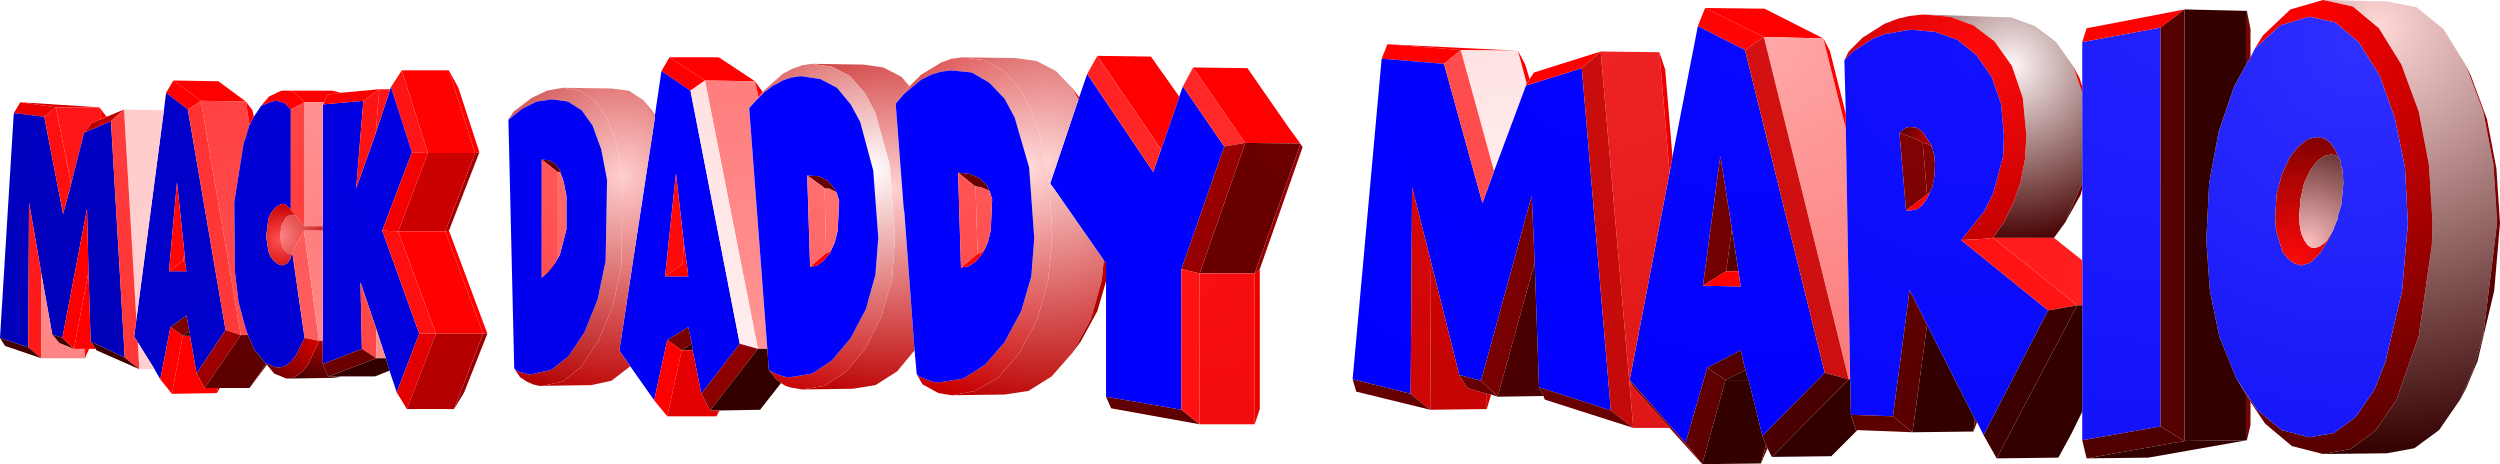
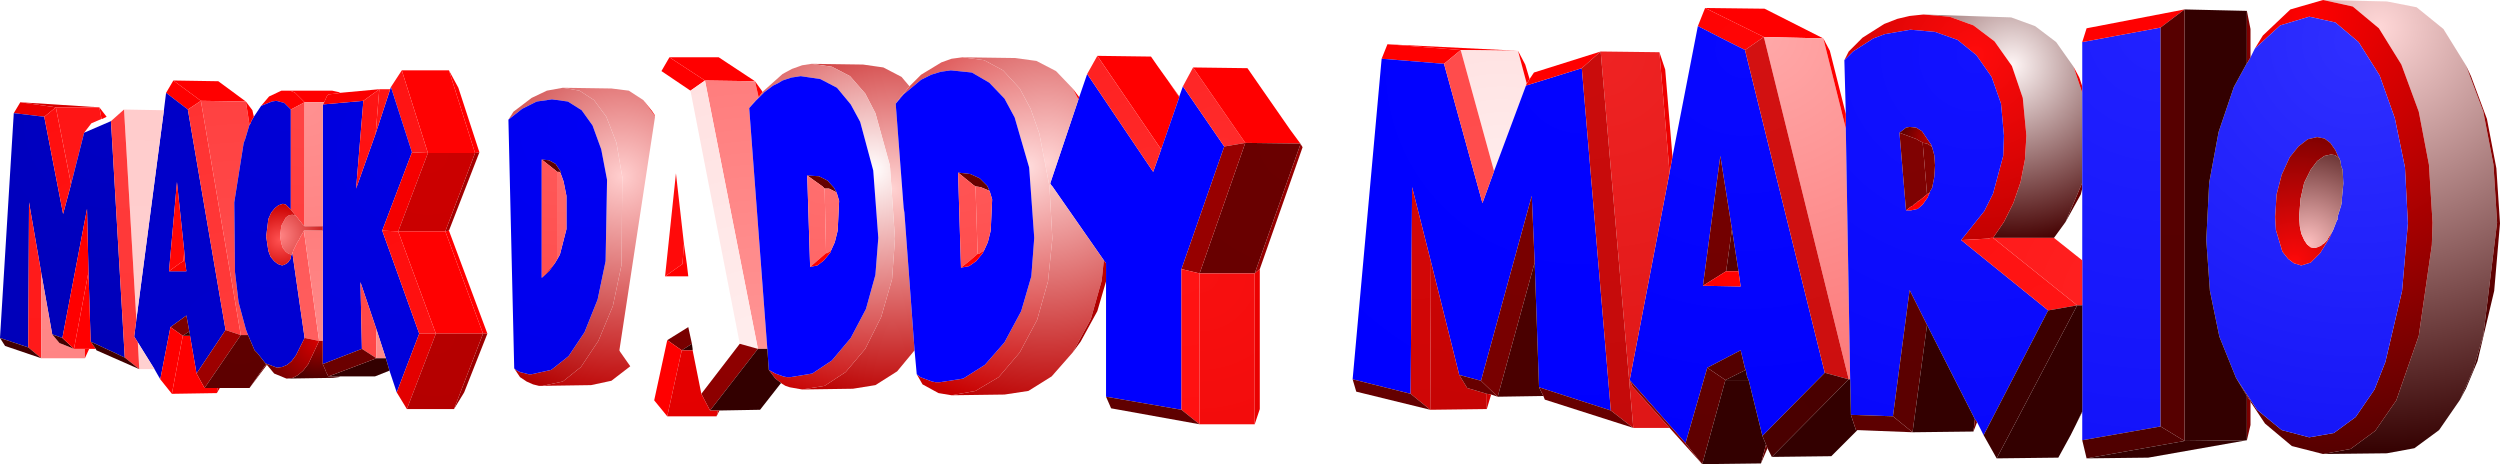
<svg xmlns="http://www.w3.org/2000/svg" height="32.0px" width="172.35px">
  <g transform="matrix(1.0, 0.0, 0.0, 1.0, 113.25, 67.0)">
    <path d="M46.9 -35.7 L48.8 -36.05 50.5 -37.3 51.95 -39.4 53.5 -43.85 54.4 -50.1 54.45 -51.65 54.2 -55.65 53.5 -59.3 52.3 -62.55 50.75 -65.05 48.95 -66.55 46.9 -67.0 51.3 -66.9 53.35 -66.5 55.2 -65.0 56.75 -62.5 57.95 -59.3 58.65 -55.65 58.9 -51.65 57.95 -43.9 57.25 -41.5 56.35 -39.45 54.9 -37.35 53.2 -36.1 51.3 -35.75 46.9 -35.7" fill="url(#gradient0)" fill-rule="evenodd" stroke="none" />
    <path d="M56.75 -62.5 L57.1 -61.75 58.2 -58.8 58.85 -55.4 59.1 -51.6 58.7 -46.95 57.55 -42.1 56.75 -40.2 56.35 -39.45 57.25 -41.5 57.95 -43.9 58.9 -51.65 58.65 -55.65 57.95 -59.3 56.75 -62.5" fill="url(#gradient1)" fill-rule="evenodd" stroke="none" />
    <path d="M40.9 -40.95 L42.35 -38.75 44.05 -37.35 45.95 -36.85 47.65 -37.15 49.15 -38.25 50.45 -40.15 51.2 -42.05 52.35 -46.95 52.75 -51.6 52.55 -55.45 51.85 -58.85 50.8 -61.8 49.35 -64.1 47.75 -65.45 45.95 -65.85 43.95 -65.25 42.2 -63.65 42.75 -64.55 44.65 -66.35 46.9 -67.0 48.95 -66.55 50.75 -65.05 52.3 -62.55 53.5 -59.3 54.2 -55.65 54.45 -51.65 54.4 -50.1 53.5 -43.85 51.95 -39.4 50.5 -37.3 48.8 -36.05 46.9 -35.7 44.75 -36.25 42.9 -37.8 41.9 -39.3 41.9 -39.35 41.65 -39.7 40.9 -40.95" fill="url(#gradient2)" fill-rule="evenodd" stroke="none" />
    <path d="M8.35 -64.45 L4.3 -66.45 8.4 -66.4 12.45 -64.35 8.35 -64.45" fill="url(#gradient3)" fill-rule="evenodd" stroke="none" />
    <path d="M8.35 -64.45 L12.45 -64.35 14.0 -58.15 14.3 -40.85 14.2 -40.85 8.35 -64.45" fill="url(#gradient4)" fill-rule="evenodd" stroke="none" />
    <path d="M4.3 -66.45 L8.35 -64.45 7.05 -63.55 Q5.45 -64.35 3.8 -65.2 L4.3 -66.45" fill="url(#gradient5)" fill-rule="evenodd" stroke="none" />
    <path d="M3.8 -65.2 Q5.45 -64.35 7.05 -63.55 L12.55 -41.3 8.25 -36.95 7.3 -40.8 7.2 -41.0 7.1 -41.5 7.05 -41.6 6.75 -42.85 4.45 -41.65 2.95 -36.45 -0.9 -40.8 1.85 -55.1 2.05 -56.2 3.8 -65.2 M4.15 -47.3 L6.75 -47.25 6.6 -48.3 6.15 -51.2 5.35 -56.25 4.15 -47.3" fill="url(#gradient6)" fill-rule="evenodd" stroke="none" />
    <path d="M7.05 -63.55 L8.35 -64.45 14.2 -40.85 12.55 -41.3 7.05 -63.55" fill="url(#gradient7)" fill-rule="evenodd" stroke="none" />
    <path d="M8.25 -36.95 L12.55 -41.3 14.2 -40.85 8.9 -35.5 8.6 -36.1 8.5 -36.35 8.25 -36.95" fill="url(#gradient8)" fill-rule="evenodd" stroke="none" />
    <path d="M42.2 -63.65 L43.95 -65.25 45.95 -65.85 47.75 -65.45 49.35 -64.1 50.8 -61.8 51.85 -58.85 52.55 -55.45 52.75 -51.6 52.35 -46.95 51.2 -42.05 50.45 -40.15 49.15 -38.25 47.65 -37.15 45.95 -36.85 44.05 -37.35 42.35 -38.75 40.9 -40.95 39.75 -43.8 39.1 -46.95 38.85 -50.45 39.05 -54.4 39.7 -57.9 40.75 -61.0 41.65 -62.65 41.7 -62.7 41.9 -63.05 42.2 -63.65 M47.5 -50.95 L47.6 -51.15 47.85 -51.8 47.9 -51.85 47.9 -52.05 48.15 -52.85 48.2 -53.1 48.2 -53.3 48.3 -54.35 48.25 -55.3 48.15 -55.55 48.1 -55.9 48.05 -56.0 48.05 -56.05 47.95 -56.2 47.75 -56.65 47.4 -57.15 47.0 -57.45 46.5 -57.55 45.85 -57.4 45.2 -56.9 44.6 -56.15 44.05 -54.95 43.7 -53.6 43.6 -52.05 43.65 -51.15 44.1 -49.65 44.5 -49.15 44.9 -48.85 45.4 -48.7 46.05 -48.9 46.7 -49.55 47.35 -50.6 47.5 -50.95" fill="url(#gradient9)" fill-rule="evenodd" stroke="none" />
    <path d="M40.9 -40.95 L41.65 -39.7 41.65 -36.65 37.35 -36.6 37.35 -66.35 41.65 -66.25 41.65 -62.65 40.75 -61.0 39.7 -57.9 39.05 -54.4 38.85 -50.45 39.1 -46.95 39.75 -43.8 40.9 -40.95" fill="url(#gradient10)" fill-rule="evenodd" stroke="none" />
    <path d="M41.65 -39.7 L41.9 -39.35 41.9 -39.3 41.9 -37.7 41.65 -36.65 41.65 -39.7 M41.9 -63.05 L41.7 -62.7 41.65 -62.65 41.65 -66.25 41.9 -65.0 41.9 -63.05" fill="url(#gradient11)" fill-rule="evenodd" stroke="none" />
    <path d="M19.35 -66.0 L25.4 -65.8 27.05 -65.2 28.5 -64.1 29.7 -62.4 30.3 -60.6 30.3 -54.4 29.15 -51.7 28.35 -50.6 24.15 -50.6 24.9 -51.7 25.55 -53.0 26.05 -54.45 26.35 -56.0 26.45 -57.65 26.2 -60.25 25.45 -62.45 24.25 -64.15 22.8 -65.25 21.15 -65.85 19.35 -66.0" fill="url(#gradient12)" fill-rule="evenodd" stroke="none" />
    <path d="M29.7 -62.4 L30.1 -61.65 30.3 -61.05 30.3 -60.6 29.7 -62.4 M30.3 -54.4 L30.3 -54.0 30.2 -53.6 29.15 -51.7 30.3 -54.4" fill="url(#gradient13)" fill-rule="evenodd" stroke="none" />
    <path d="M35.7 -65.1 L35.7 -37.6 30.3 -36.65 30.3 -38.6 30.3 -38.65 30.3 -45.95 30.3 -49.05 30.3 -54.0 30.3 -54.4 30.3 -60.6 30.3 -61.05 30.3 -64.1 35.7 -65.1" fill="url(#gradient14)" fill-rule="evenodd" stroke="none" />
    <path d="M37.35 -66.35 L35.7 -65.1 30.3 -64.1 30.6 -65.05 37.35 -66.35" fill="url(#gradient15)" fill-rule="evenodd" stroke="none" />
    <path d="M35.7 -65.1 L37.35 -66.35 37.35 -36.6 35.7 -37.6 35.7 -65.1" fill="url(#gradient16)" fill-rule="evenodd" stroke="none" />
    <path d="M13.9 -62.85 L14.2 -63.45 15.15 -64.4 16.65 -65.35 17.55 -65.7 18.4 -65.9 19.35 -66.0 21.15 -65.85 22.8 -65.25 24.25 -64.15 25.45 -62.45 26.2 -60.25 26.45 -57.65 26.35 -56.0 26.05 -54.45 25.55 -53.0 24.9 -51.7 24.15 -50.6 24.0 -50.6 23.8 -50.55 21.95 -50.45 23.55 -52.45 24.15 -53.65 24.85 -56.25 24.9 -57.65 24.7 -59.85 24.05 -61.7 23.0 -63.2 21.7 -64.25 20.15 -64.8 18.45 -64.95 16.7 -64.65 15.9 -64.35 14.5 -63.45 13.9 -62.85" fill="url(#gradient17)" fill-rule="evenodd" stroke="none" />
    <path d="M14.0 -59.15 L13.9 -62.85 14.5 -63.45 15.9 -64.35 16.7 -64.65 18.45 -64.95 20.15 -64.8 21.7 -64.25 23.0 -63.2 24.05 -61.7 24.7 -59.85 24.9 -57.65 24.85 -56.25 24.15 -53.65 23.55 -52.45 21.95 -50.45 27.95 -45.6 23.5 -37.0 23.05 -37.9 22.9 -38.1 19.6 -44.6 18.4 -47.0 17.25 -38.3 14.35 -38.4 14.3 -40.85 14.0 -58.15 14.0 -59.15 M19.95 -56.85 L19.9 -56.95 19.9 -57.0 19.25 -57.95 18.85 -58.2 18.4 -58.25 18.15 -58.2 17.7 -57.85 18.15 -52.5 18.5 -52.5 18.95 -52.6 19.3 -52.9 19.65 -53.4 19.7 -53.55 19.8 -53.75 19.8 -53.8 19.95 -54.05 20.1 -54.8 20.15 -55.6 20.1 -56.3 19.95 -56.85" fill="url(#gradient18)" fill-rule="evenodd" stroke="none" />
    <path d="M21.95 -50.45 L23.8 -50.55 24.0 -50.6 24.15 -50.6 29.95 -45.95 27.95 -45.6 21.95 -50.45" fill="url(#gradient19)" fill-rule="evenodd" stroke="none" />
    <path d="M-12.55 -63.55 L-17.6 -63.95 -8.6 -63.5 -12.55 -63.55" fill="url(#gradient20)" fill-rule="evenodd" stroke="none" />
    <path d="M-8.6 -63.5 L-8.0 -61.25 -8.05 -61.1 -10.25 -55.2 -12.55 -63.55 -8.6 -63.5" fill="url(#gradient21)" fill-rule="evenodd" stroke="none" />
    <path d="M-12.55 -63.55 L-13.7 -62.6 -18.0 -62.95 -17.6 -63.95 -12.55 -63.55" fill="url(#gradient22)" fill-rule="evenodd" stroke="none" />
    <path d="M-8.05 -61.1 L-4.2 -62.3 -2.2 -38.7 -7.15 -40.3 -7.45 -48.9 -7.65 -53.5 -11.15 -40.75 -12.65 -41.15 -14.6 -48.95 -15.9 -54.1 -16.0 -39.85 -20.0 -40.85 -18.0 -62.95 -13.7 -62.6 -11.05 -53.0 -10.25 -55.2 -8.05 -61.1" fill="url(#gradient23)" fill-rule="evenodd" stroke="none" />
    <path d="M-13.7 -62.6 L-12.55 -63.55 -10.25 -55.2 -11.05 -53.0 -13.7 -62.6" fill="url(#gradient24)" fill-rule="evenodd" stroke="none" />
    <path d="M-8.0 -61.25 L-7.95 -61.3 -7.8 -61.55 -7.5 -62.0 -2.9 -63.45 -4.2 -62.3 -8.05 -61.1 -8.0 -61.25" fill="url(#gradient25)" fill-rule="evenodd" stroke="none" />
    <path d="M-7.8 -61.55 L-7.95 -61.3 -8.0 -61.25 -8.6 -63.5 -8.1 -62.55 -7.8 -61.55" fill="url(#gradient26)" fill-rule="evenodd" stroke="none" />
    <path d="M1.85 -55.1 L-0.9 -40.8 -0.7 -40.35 1.85 -37.5 -0.65 -37.5 -2.9 -63.45 1.15 -63.4 1.85 -55.1" fill="url(#gradient27)" fill-rule="evenodd" stroke="none" />
    <path d="M2.05 -56.2 L1.85 -55.1 1.15 -63.4 1.55 -62.2 2.05 -56.2" fill="url(#gradient28)" fill-rule="evenodd" stroke="none" />
    <path d="M12.45 -64.35 L12.9 -63.5 14.0 -59.15 14.0 -58.15 12.45 -64.35" fill="url(#gradient29)" fill-rule="evenodd" stroke="none" />
    <path d="M-37.6 -63.15 L-33.9 -63.1 -33.45 -62.45 -32.7 -61.4 -31.95 -60.3 -33.2 -56.7 -37.6 -63.15" fill="url(#gradient30)" fill-rule="evenodd" stroke="none" />
    <path d="M-32.7 -61.4 L-31.95 -60.35 -31.95 -60.3 -32.7 -61.4" fill="url(#gradient31)" fill-rule="evenodd" stroke="none" />
    <path d="M-31.95 -60.35 L-31.7 -61.05 -28.85 -56.9 -31.8 -48.45 -31.8 -38.75 -37.0 -39.65 -37.0 -47.6 -37.0 -48.85 -37.15 -49.05 -40.7 -54.15 -40.75 -54.2 -40.85 -54.35 -38.9 -60.15 -38.9 -60.2 -38.85 -60.3 -38.3 -61.9 -33.75 -55.15 -33.2 -56.7 -31.95 -60.3 -31.95 -60.35" fill="url(#gradient32)" fill-rule="evenodd" stroke="none" />
    <path d="M-31.7 -61.05 L-31.0 -62.35 -27.4 -57.15 -28.85 -56.9 -31.7 -61.05" fill="url(#gradient33)" fill-rule="evenodd" stroke="none" />
    <path d="M-31.0 -62.35 L-27.25 -62.3 -26.35 -61.0 -24.3 -58.05 -23.6 -57.1 -27.4 -57.15 -31.0 -62.35" fill="url(#gradient34)" fill-rule="evenodd" stroke="none" />
    <path d="M-23.6 -57.1 L-23.45 -56.85 -26.4 -48.45 -26.75 -48.15 -23.6 -57.05 -23.6 -57.1" fill="url(#gradient35)" fill-rule="evenodd" stroke="none" />
    <path d="M-67.1 -63.05 L-63.7 -63.05 -61.2 -61.4 -64.65 -61.45 -67.1 -63.05" fill="url(#gradient36)" fill-rule="evenodd" stroke="none" />
    <path d="M-61.6 -59.55 L-60.35 -42.95 -61.0 -42.95 -64.65 -61.45 -61.2 -61.4 -60.95 -60.3 -61.15 -60.05 -61.25 -60.0 -61.6 -59.55" fill="url(#gradient37)" fill-rule="evenodd" stroke="none" />
    <path d="M-67.65 -62.1 L-67.1 -63.05 -64.65 -61.45 -65.65 -60.75 -67.65 -62.1" fill="url(#gradient38)" fill-rule="evenodd" stroke="none" />
-     <path d="M-68.15 -39.4 L-69.8 -41.75 -70.5 -42.75 -70.55 -42.85 -68.1 -58.9 -68.1 -59.0 -68.1 -59.05 -67.65 -62.1 -65.65 -60.75 -62.25 -43.3 -64.9 -39.85 -65.5 -42.85 -65.5 -42.95 -65.55 -43.3 -65.8 -44.45 -67.25 -43.55 -68.15 -39.4 M-67.4 -47.95 L-65.8 -47.95 -65.9 -48.8 -66.1 -50.2 -66.65 -55.05 -67.4 -47.95" fill="url(#gradient39)" fill-rule="evenodd" stroke="none" />
    <path d="M-64.65 -61.45 L-61.0 -42.95 -62.25 -43.3 -65.65 -60.75 -64.65 -61.45" fill="url(#gradient40)" fill-rule="evenodd" stroke="none" />
    <path d="M-64.9 -39.85 L-62.25 -43.3 -61.0 -42.95 -64.3 -38.7 -64.9 -39.85" fill="url(#gradient41)" fill-rule="evenodd" stroke="none" />
    <path d="M-39.3 -42.7 L-40.75 -41.05 -42.35 -40.05 -44.0 -39.8 -47.65 -39.75 -46.0 -40.05 -44.4 -41.0 -42.95 -42.7 -41.75 -44.95 -41.0 -47.6 -40.7 -50.55 -40.9 -54.15 -41.6 -57.8 -42.2 -59.5 -42.95 -60.9 -44.1 -62.15 -45.4 -62.85 -46.9 -63.05 -43.3 -63.0 -41.8 -62.8 -40.45 -62.1 -39.3 -60.9 -38.9 -60.15 -40.85 -54.35 -40.75 -54.2 -40.7 -54.15 -37.15 -49.05 -37.3 -47.65 -38.05 -45.0 -39.3 -42.7" fill="url(#gradient42)" fill-rule="evenodd" stroke="none" />
    <path d="M-37.0 -47.6 L-37.6 -45.55 -38.75 -43.45 -39.3 -42.7 -38.05 -45.0 -37.3 -47.65 -37.15 -49.05 -37.0 -48.85 -37.0 -47.6 M-39.3 -60.9 L-38.85 -60.3 -38.9 -60.2 -38.9 -60.15 -39.3 -60.9" fill="url(#gradient43)" fill-rule="evenodd" stroke="none" />
    <path d="M-38.3 -61.9 L-37.6 -63.15 -33.2 -56.7 -33.75 -55.15 -38.3 -61.9" fill="url(#gradient44)" fill-rule="evenodd" stroke="none" />
    <path d="M-47.65 -39.75 L-48.55 -39.9 -49.65 -40.5 -50.05 -41.2 -49.8 -41.0 -49.0 -40.7 -48.75 -40.65 -48.45 -40.65 -46.85 -40.9 -45.35 -41.85 -44.0 -43.4 -42.85 -45.55 -42.15 -47.95 -41.95 -50.6 -42.3 -55.45 -43.3 -58.9 -44.0 -60.2 -45.05 -61.3 -46.25 -62.0 -47.7 -62.15 -48.4 -62.05 -49.05 -61.85 -49.75 -61.5 -50.95 -60.5 -51.5 -59.85 -51.15 -60.35 -51.0 -60.5 -50.55 -61.05 -49.75 -61.85 -48.35 -62.7 -47.65 -62.95 -46.9 -63.05 -45.4 -62.85 -44.1 -62.15 -42.95 -60.9 -42.2 -59.5 -41.6 -57.8 -40.9 -54.15 -40.7 -50.55 -41.0 -47.6 -41.75 -44.95 -42.95 -42.7 -44.4 -41.0 -46.0 -40.05 -47.65 -39.75" fill="url(#gradient45)" fill-rule="evenodd" stroke="none" />
    <path d="M-50.2 -42.85 L-51.4 -41.4 -52.9 -40.45 -54.45 -40.2 -57.95 -40.15 -56.4 -40.4 -54.95 -41.35 -53.6 -42.95 -52.5 -45.15 -51.75 -47.75 -51.55 -50.55 -51.9 -55.6 -52.9 -59.2 -53.6 -60.55 -54.65 -61.75 -55.9 -62.4 -57.3 -62.6 -53.75 -62.55 -52.35 -62.35 -51.1 -61.7 -50.55 -61.05 -51.0 -60.5 -51.15 -60.35 -51.5 -59.85 -50.95 -52.65 -50.9 -52.35 -50.2 -42.85" fill="url(#gradient46)" fill-rule="evenodd" stroke="none" />
    <path d="M-57.95 -40.15 L-58.8 -40.3 -59.1 -40.4 -59.35 -40.55 -59.4 -40.6 -59.8 -40.9 -60.25 -41.5 -59.8 -41.25 -59.25 -41.05 -59.0 -41.0 -58.75 -41.0 -57.25 -41.25 -55.9 -42.15 -54.6 -43.7 -53.55 -45.7 -52.9 -48.05 -52.7 -50.6 -53.05 -55.25 -53.95 -58.6 -54.6 -59.8 -55.55 -60.95 -56.7 -61.55 -58.05 -61.75 -58.7 -61.65 -59.3 -61.45 Q-59.6 -61.25 -59.95 -61.1 L-60.55 -60.65 -61.15 -60.05 -61.6 -59.55 -61.25 -60.0 -61.15 -60.05 -60.95 -60.3 -60.7 -60.65 -59.3 -61.9 -58.65 -62.25 -57.95 -62.5 -57.3 -62.6 -55.9 -62.4 -54.65 -61.75 -53.6 -60.55 -52.9 -59.2 -51.9 -55.6 -51.55 -50.55 -51.75 -47.75 -52.5 -45.15 -53.6 -42.95 -54.95 -41.35 -56.4 -40.4 -57.95 -40.15" fill="url(#gradient47)" fill-rule="evenodd" stroke="none" />
    <path d="M-61.2 -61.4 L-60.7 -60.7 -60.7 -60.65 -60.95 -60.3 -61.2 -61.4" fill="url(#gradient48)" fill-rule="evenodd" stroke="none" />
    <path d="M-50.05 -41.2 L-50.2 -42.85 -50.9 -52.35 -50.95 -52.65 -51.5 -59.85 -50.95 -60.5 -49.75 -61.5 -49.05 -61.85 -48.4 -62.05 -47.7 -62.15 -46.25 -62.0 -45.05 -61.3 -44.0 -60.2 -43.3 -58.9 -42.3 -55.45 -41.95 -50.6 -42.15 -47.95 -42.85 -45.55 -44.0 -43.4 -45.35 -41.85 -46.85 -40.9 -48.45 -40.65 -48.75 -40.65 -49.0 -40.7 -49.8 -41.0 -50.05 -41.2 M-45.05 -53.85 L-45.1 -54.0 -45.2 -54.2 -45.7 -54.7 -46.35 -55.0 -47.2 -55.1 -47.0 -48.55 -46.45 -48.65 -45.95 -49.0 -45.5 -49.55 -45.4 -49.75 -45.15 -50.3 -44.95 -51.1 -44.85 -53.25 -45.0 -53.75 -45.05 -53.85" fill="url(#gradient49)" fill-rule="evenodd" stroke="none" />
    <path d="M-4.2 -62.3 L-2.9 -63.45 -0.65 -37.5 -2.2 -38.7 -4.2 -62.3" fill="url(#gradient50)" fill-rule="evenodd" stroke="none" />
    <path d="M-85.55 -62.15 L-82.3 -62.15 -80.5 -56.45 -83.75 -56.45 -85.55 -62.15" fill="url(#gradient51)" fill-rule="evenodd" stroke="none" />
    <path d="M-82.3 -62.15 L-81.65 -60.95 -80.2 -56.5 -80.5 -56.45 -82.3 -62.15" fill="url(#gradient52)" fill-rule="evenodd" stroke="none" />
    <path d="M-80.2 -56.5 L-82.3 -51.1 -82.55 -51.05 -80.5 -56.45 -80.2 -56.5" fill="url(#gradient53)" fill-rule="evenodd" stroke="none" />
    <path d="M-61.6 -59.55 L-61.15 -60.05 -60.55 -60.65 -59.95 -61.1 Q-59.6 -61.25 -59.3 -61.45 L-58.7 -61.65 -58.05 -61.75 -56.7 -61.55 -55.55 -60.95 -54.6 -59.8 -53.95 -58.6 -53.05 -55.25 -52.7 -50.6 -52.9 -48.05 -53.55 -45.7 -54.6 -43.7 -55.9 -42.15 -57.25 -41.25 -58.75 -41.0 -59.0 -41.0 -59.25 -41.05 -59.8 -41.25 -60.25 -41.5 -60.35 -42.95 -61.6 -59.55 M-55.6 -53.75 L-55.6 -53.8 -55.65 -53.85 -55.75 -54.05 -56.2 -54.55 -56.8 -54.85 -57.6 -54.9 -57.4 -48.6 -56.9 -48.7 -56.45 -49.05 -56.0 -49.6 -55.95 -49.75 -55.7 -50.3 -55.5 -51.1 -55.4 -53.15 -55.55 -53.65 -55.6 -53.75" fill="url(#gradient54)" fill-rule="evenodd" stroke="none" />
    <path d="M-59.4 -40.6 L-60.85 -38.75 -63.65 -38.7 -63.75 -38.7 -64.3 -38.7 -61.0 -42.95 -60.35 -42.95 -60.25 -41.5 -59.8 -40.9 -59.4 -40.6" fill="url(#gradient55)" fill-rule="evenodd" stroke="none" />
    <path d="M-101.3 -61.45 L-98.2 -61.4 -96.3 -60.0 -99.4 -60.05 -101.3 -61.45" fill="url(#gradient56)" fill-rule="evenodd" stroke="none" />
    <path d="M-96.3 -60.0 L-96.05 -58.4 -96.35 -57.4 -96.45 -57.15 -97.1 -53.05 -97.05 -48.25 -96.8 -46.15 -96.3 -44.3 -96.15 -43.9 -96.65 -43.9 -99.4 -60.05 -96.3 -60.0" fill="url(#gradient57)" fill-rule="evenodd" stroke="none" />
    <path d="M-101.8 -60.6 L-101.3 -61.45 -99.4 -60.05 -100.3 -59.45 -101.8 -60.6" fill="url(#gradient58)" fill-rule="evenodd" stroke="none" />
    <path d="M-102.2 -40.85 L-102.6 -41.55 -103.75 -43.4 -104.0 -43.8 -103.85 -44.95 -101.95 -59.4 -101.8 -60.6 -100.3 -59.45 -97.7 -44.25 -99.7 -41.25 -100.15 -43.85 -100.15 -43.9 -100.2 -44.15 -100.4 -45.25 -101.5 -44.45 -102.2 -40.85 M-101.6 -48.3 L-100.4 -48.3 -100.5 -49.0 -100.55 -49.7 -101.05 -54.45 -101.6 -48.3" fill="url(#gradient59)" fill-rule="evenodd" stroke="none" />
    <path d="M-100.3 -59.45 L-99.4 -60.05 -96.65 -43.9 -97.7 -44.25 -100.3 -59.45" fill="url(#gradient60)" fill-rule="evenodd" stroke="none" />
    <path d="M-97.7 -44.25 L-96.65 -43.9 -99.15 -40.25 -99.7 -41.25 -97.7 -44.25" fill="url(#gradient61)" fill-rule="evenodd" stroke="none" />
    <path d="M-86.3 -61.0 L-85.55 -62.15 -83.75 -56.45 -84.85 -56.5 -86.3 -61.0" fill="url(#gradient62)" fill-rule="evenodd" stroke="none" />
    <path d="M-85.9 -39.95 L-86.4 -41.45 -86.65 -42.3 -87.3 -44.3 -88.4 -47.55 -88.3 -42.95 -91.0 -41.9 -91.0 -43.5 -91.0 -51.1 -91.0 -51.4 -91.0 -59.8 -88.2 -60.05 -88.7 -54.0 -87.35 -57.8 -86.35 -60.85 -86.3 -61.0 -84.85 -56.5 -86.9 -51.1 -84.35 -44.0 -85.9 -39.95" fill="url(#gradient63)" fill-rule="evenodd" stroke="none" />
    <path d="M-87.1 -60.85 L-86.35 -60.85 -87.35 -57.8 -87.1 -60.85" fill="url(#gradient64)" fill-rule="evenodd" stroke="none" />
    <path d="M-89.8 -60.6 L-87.1 -60.85 -88.2 -60.05 -91.0 -59.8 -90.9 -59.95 -90.7 -60.4 -90.6 -60.5 -90.55 -60.5 -90.05 -60.55 -89.8 -60.6" fill="url(#gradient65)" fill-rule="evenodd" stroke="none" />
    <path d="M-93.3 -60.75 L-90.35 -60.75 -89.9 -60.65 -89.8 -60.6 -90.05 -60.55 -90.55 -60.5 -90.6 -60.5 -90.7 -60.4 -90.9 -59.95 -92.25 -59.95 -92.9 -60.6 -93.1 -60.7 -93.3 -60.75" fill="url(#gradient66)" fill-rule="evenodd" stroke="none" />
    <path d="M-95.25 -59.7 L-94.7 -60.35 -93.85 -60.75 -93.3 -60.75 -93.1 -60.7 -92.9 -60.6 -92.25 -59.95 -93.2 -59.45 -93.65 -59.9 -94.2 -60.05 -94.5 -60.0 -95.25 -59.7" fill="url(#gradient67)" fill-rule="evenodd" stroke="none" />
    <path d="M-95.75 -58.95 L-95.25 -59.7 -94.5 -60.0 -94.2 -60.05 -93.65 -59.9 -93.2 -59.45 -93.2 -52.55 -93.55 -52.9 -93.75 -52.95 -94.05 -52.85 -94.3 -52.65 -94.55 -52.35 -94.75 -51.9 -94.9 -50.7 -94.75 -49.7 -94.6 -49.3 -94.35 -49.0 -94.1 -48.8 -93.8 -48.7 -93.65 -48.75 -93.55 -48.8 -93.4 -48.9 -93.3 -49.05 -93.25 -49.1 -93.2 -49.2 -93.2 -49.3 -93.15 -49.45 -93.1 -49.5 -93.1 -49.6 -92.25 -43.7 -92.85 -42.5 -93.15 -42.1 -93.45 -41.85 -93.8 -41.7 -94.15 -41.65 -94.95 -41.95 -95.5 -42.65 -95.7 -42.85 -96.15 -43.9 -96.3 -44.3 -96.8 -46.15 -97.05 -48.25 -97.1 -53.05 -96.45 -57.15 -96.35 -57.4 -96.05 -58.4 -96.0 -58.45 -95.9 -58.7 -95.75 -58.95" fill="url(#gradient68)" fill-rule="evenodd" stroke="none" />
    <path d="M-92.25 -59.95 L-92.25 -51.4 -92.4 -51.55 -92.55 -51.75 -92.6 -51.8 -92.75 -52.0 -92.85 -52.1 -93.2 -52.55 -93.2 -59.45 -92.25 -59.95" fill="url(#gradient69)" fill-rule="evenodd" stroke="none" />
    <path d="M-69.8 -41.75 L-71.1 -40.75 -72.5 -40.45 -75.85 -40.4 -74.45 -40.7 -73.2 -41.7 -72.0 -43.5 -71.0 -45.9 -70.4 -48.75 -70.35 -54.8 -70.75 -57.15 -71.45 -58.95 -72.3 -60.1 -73.3 -60.75 -74.45 -60.95 -71.1 -60.9 -69.9 -60.75 -68.9 -60.1 -68.1 -59.0 -68.1 -58.9 -70.55 -42.85 -70.5 -42.75 -69.8 -41.75" fill="url(#gradient70)" fill-rule="evenodd" stroke="none" />
    <path d="M-68.9 -60.1 L-68.3 -59.35 -68.1 -59.05 -68.1 -59.0 -68.9 -60.1" fill="url(#gradient71)" fill-rule="evenodd" stroke="none" />
    <path d="M-75.85 -40.4 L-76.1 -40.4 -76.5 -40.5 -76.95 -40.7 -77.4 -41.0 -77.8 -41.6 -77.6 -41.45 -77.4 -41.35 -76.8 -41.2 -76.6 -41.2 -75.25 -41.5 -74.05 -42.45 -72.95 -44.1 -72.05 -46.35 -71.5 -49.0 -71.4 -54.6 -71.8 -56.7 -72.4 -58.35 -73.15 -59.4 -74.1 -60.0 -75.2 -60.15 -76.25 -60.0 -77.25 -59.5 -78.2 -58.75 -77.85 -59.3 -76.6 -60.25 -75.55 -60.75 -74.45 -60.95 -73.3 -60.75 -72.3 -60.1 -71.45 -58.95 -70.75 -57.15 -70.35 -54.8 -70.4 -48.75 -71.0 -45.9 -72.0 -43.5 -73.2 -41.7 -74.45 -40.7 -75.85 -40.4" fill="url(#gradient72)" fill-rule="evenodd" stroke="none" />
    <path d="M-77.8 -41.6 L-78.2 -58.75 -77.25 -59.5 -76.25 -60.0 -75.2 -60.15 -74.1 -60.0 -73.15 -59.4 -72.4 -58.35 -71.8 -56.7 -71.4 -54.6 -71.5 -49.0 -72.05 -46.35 -72.95 -44.1 -74.05 -42.45 -75.25 -41.5 -76.6 -41.2 -76.8 -41.2 -77.4 -41.35 -77.6 -41.45 -77.8 -41.6 M-74.6 -55.05 L-74.6 -55.2 -74.65 -55.25 -74.95 -55.7 -75.4 -55.95 -75.9 -56.0 -75.9 -47.85 -75.4 -48.3 -75.0 -48.85 -74.85 -49.1 -74.65 -49.45 -74.2 -51.2 -74.2 -53.5 -74.4 -54.5 -74.6 -55.05" fill="url(#gradient73)" fill-rule="evenodd" stroke="none" />
    <path d="M-91.0 -59.8 L-91.0 -51.4 -92.25 -51.4 -92.25 -59.95 -90.9 -59.95 -91.0 -59.8" fill="url(#gradient74)" fill-rule="evenodd" stroke="none" />
    <path d="M-91.0 -51.4 L-91.0 -51.1 -92.3 -51.1 -92.4 -50.9 -92.5 -50.75 -92.65 -50.45 -92.75 -50.3 -93.05 -49.7 -93.05 -49.65 -93.1 -49.6 -93.1 -49.5 -93.15 -49.45 -93.35 -49.5 -93.55 -49.65 -93.75 -49.9 -93.85 -50.2 -93.95 -50.75 -93.85 -51.45 -93.55 -52.0 -93.35 -52.15 -93.1 -52.2 -92.95 -52.15 -92.9 -52.15 -92.85 -52.1 -92.75 -52.0 -92.6 -51.8 -92.55 -51.75 -92.4 -51.55 -92.25 -51.4 -91.0 -51.4" fill="url(#gradient75)" fill-rule="evenodd" stroke="none" />
    <path d="M-92.85 -52.1 L-92.9 -52.15 -92.95 -52.15 -93.1 -52.2 -93.35 -52.15 -93.55 -52.0 -93.85 -51.45 -93.95 -50.75 -93.85 -50.2 -93.75 -49.9 -93.55 -49.65 -93.35 -49.5 -93.15 -49.45 -93.2 -49.3 -93.2 -49.2 -93.25 -49.1 -93.3 -49.05 -93.4 -48.9 -93.55 -48.8 -93.65 -48.75 -93.8 -48.7 -94.1 -48.8 -94.35 -49.0 -94.6 -49.3 -94.75 -49.7 -94.9 -50.7 -94.75 -51.9 -94.55 -52.35 -94.3 -52.65 -94.05 -52.85 -93.75 -52.95 -93.55 -52.9 -93.2 -52.55 -92.85 -52.1" fill="url(#gradient76)" fill-rule="evenodd" stroke="none" />
    <path d="M-93.1 -49.6 L-93.05 -49.65 -93.05 -49.7 -92.75 -50.3 -92.65 -50.45 -92.5 -50.75 -92.4 -50.9 -92.3 -51.1 -91.25 -43.5 -92.25 -43.7 -93.1 -49.6" fill="url(#gradient77)" fill-rule="evenodd" stroke="none" />
    <path d="M-91.0 -51.1 L-91.0 -43.5 -91.25 -43.5 -92.3 -51.1 -91.0 -51.1" fill="url(#gradient78)" fill-rule="evenodd" stroke="none" />
    <path d="M-87.1 -60.85 L-87.35 -57.8 -88.7 -54.0 -88.2 -60.05 -87.1 -60.85" fill="url(#gradient79)" fill-rule="evenodd" stroke="none" />
    <path d="M-111.85 -59.95 L-106.4 -59.6 -109.4 -59.6 -111.85 -59.95" fill="url(#gradient80)" fill-rule="evenodd" stroke="none" />
    <path d="M-108.35 -54.3 L-109.4 -59.6 -106.4 -59.6 -106.25 -58.8 -106.95 -58.5 -107.45 -57.85 -108.35 -54.3" fill="url(#gradient81)" fill-rule="evenodd" stroke="none" />
    <path d="M-112.3 -59.2 L-111.85 -59.95 -109.4 -59.6 -110.2 -58.95 -112.3 -59.2" fill="url(#gradient82)" fill-rule="evenodd" stroke="none" />
    <path d="M-113.25 -43.7 L-112.3 -59.2 -110.2 -58.95 -108.9 -52.25 -108.35 -54.3 -107.45 -57.85 -105.6 -58.65 -104.65 -42.35 -107.0 -43.45 -107.15 -48.25 -107.25 -52.6 -108.95 -43.7 -109.65 -43.95 -110.4 -48.15 -111.25 -53.05 -111.3 -43.05 -113.25 -43.7" fill="url(#gradient83)" fill-rule="evenodd" stroke="none" />
    <path d="M-108.35 -54.3 L-108.9 -52.25 -110.2 -58.95 -109.4 -59.6 -108.35 -54.3" fill="url(#gradient84)" fill-rule="evenodd" stroke="none" />
-     <path d="M-105.9 -58.95 L-104.7 -59.45 -105.6 -58.65 -107.45 -57.85 -106.95 -58.5 -106.25 -58.8 -106.2 -58.8 -105.9 -58.95" fill="url(#gradient85)" fill-rule="evenodd" stroke="none" />
    <path d="M-106.4 -59.6 L-105.9 -58.95 -106.2 -58.8 -106.25 -58.8 -106.4 -59.6" fill="url(#gradient86)" fill-rule="evenodd" stroke="none" />
    <path d="M-102.6 -41.55 L-103.65 -41.55 -103.75 -43.4 -102.6 -41.55 M-104.7 -59.45 L-101.95 -59.4 -103.85 -44.95 -104.7 -59.45" fill="url(#gradient87)" fill-rule="evenodd" stroke="none" />
    <path d="M-96.3 -60.0 L-95.85 -59.4 -95.75 -58.95 -95.9 -58.7 -96.0 -58.45 -96.05 -58.4 -96.3 -60.0" fill="url(#gradient88)" fill-rule="evenodd" stroke="none" />
    <path d="M-105.6 -58.65 L-104.7 -59.45 -103.85 -44.95 -104.0 -43.8 -103.75 -43.4 -103.65 -41.55 -104.65 -42.35 -105.6 -58.65" fill="url(#gradient89)" fill-rule="evenodd" stroke="none" />
    <path d="M17.7 -57.85 L18.15 -58.2 18.4 -58.25 18.85 -58.2 19.25 -57.95 19.9 -57.0 19.9 -56.95 19.95 -56.85 19.85 -56.95 19.6 -57.1 19.35 -57.15 19.3 -57.15 19.25 -57.2 19.05 -57.3 18.9 -57.4 17.7 -57.85" fill="url(#gradient90)" fill-rule="evenodd" stroke="none" />
    <path d="M18.15 -52.5 L17.7 -57.85 18.9 -57.4 19.05 -57.3 19.25 -57.2 19.3 -57.15 19.6 -53.6 19.05 -53.15 19.0 -53.15 19.0 -53.1 18.95 -53.1 18.8 -52.95 18.75 -52.95 18.6 -52.8 18.55 -52.8 18.15 -52.5" fill="url(#gradient91)" fill-rule="evenodd" stroke="none" />
    <path d="M19.95 -56.85 L20.1 -56.3 20.15 -55.6 20.1 -54.8 19.95 -54.05 19.8 -53.8 19.8 -53.75 19.7 -53.65 19.65 -53.65 19.6 -53.6 19.3 -57.15 19.35 -57.15 19.6 -57.1 19.85 -56.95 19.95 -56.85" fill="url(#gradient92)" fill-rule="evenodd" stroke="none" />
    <path d="M48.05 -56.05 L47.95 -56.15 47.8 -56.25 47.75 -56.3 47.45 -56.35 47.0 -56.25 46.5 -55.9 46.05 -55.3 45.6 -54.4 45.35 -53.3 45.25 -52.05 45.3 -51.4 45.4 -50.9 45.6 -50.45 45.8 -50.15 46.05 -49.95 46.3 -49.9 46.5 -49.95 46.6 -50.0 46.75 -50.05 46.85 -50.15 46.95 -50.2 47.2 -50.45 47.2 -50.5 47.45 -50.9 47.5 -50.95 47.35 -50.6 46.7 -49.55 46.05 -48.9 45.4 -48.7 44.9 -48.85 44.5 -49.15 44.1 -49.65 43.65 -51.15 43.6 -52.05 43.7 -53.6 44.05 -54.95 44.6 -56.15 45.2 -56.9 45.85 -57.4 46.5 -57.55 47.0 -57.45 47.4 -57.15 47.75 -56.65 47.95 -56.2 48.05 -56.05" fill="url(#gradient93)" fill-rule="evenodd" stroke="none" />
    <path d="M47.5 -50.95 L47.45 -50.9 47.2 -50.5 47.2 -50.45 46.95 -50.2 46.85 -50.15 46.75 -50.05 46.6 -50.0 46.5 -49.95 46.3 -49.9 46.05 -49.95 45.8 -50.15 45.6 -50.45 45.4 -50.9 45.3 -51.4 45.25 -52.05 45.35 -53.3 45.6 -54.4 46.05 -55.3 46.5 -55.9 47.0 -56.25 47.45 -56.35 47.75 -56.3 47.8 -56.25 47.95 -56.15 48.05 -56.05 48.05 -56.0 48.1 -55.9 48.15 -55.55 48.25 -55.3 48.3 -54.35 48.2 -53.3 48.2 -53.1 48.15 -52.85 47.9 -52.05 47.9 -51.85 47.85 -51.8 47.6 -51.15 47.5 -50.95" fill="url(#gradient94)" fill-rule="evenodd" stroke="none" />
    <path d="M-96.05 -40.25 L-98.1 -40.25 -98.25 -40.25 -99.15 -40.25 -96.65 -43.9 -96.15 -43.9 -95.7 -42.85 -95.5 -42.65 -94.95 -41.95 -94.9 -41.9 -96.05 -40.25" fill="url(#gradient95)" fill-rule="evenodd" stroke="none" />
    <path d="M-98.3 -39.9 L-101.4 -39.85 -100.65 -43.85 -100.15 -43.85 -99.7 -41.25 -99.15 -40.25 -98.25 -40.25 -98.3 -39.9" fill="url(#gradient96)" fill-rule="evenodd" stroke="none" />
    <path d="M-30.55 -48.15 L-27.4 -57.15 -23.6 -57.1 -23.6 -57.05 -26.75 -48.15 -30.55 -48.15" fill="url(#gradient97)" fill-rule="evenodd" stroke="none" />
    <path d="M-26.4 -48.45 L-26.4 -38.8 -26.75 -37.75 -26.75 -48.15 -26.4 -48.45" fill="url(#gradient98)" fill-rule="evenodd" stroke="none" />
    <path d="M-28.85 -56.9 L-27.4 -57.15 -30.55 -48.15 -31.8 -48.45 -28.85 -56.9" fill="url(#gradient99)" fill-rule="evenodd" stroke="none" />
    <path d="M-84.85 -56.5 L-83.75 -56.45 -85.8 -51.05 -86.9 -51.1 -84.85 -56.5" fill="url(#gradient100)" fill-rule="evenodd" stroke="none" />
    <path d="M-83.75 -56.45 L-80.5 -56.45 -82.55 -51.05 -85.8 -51.05 -83.75 -56.45" fill="url(#gradient101)" fill-rule="evenodd" stroke="none" />
    <path d="M-79.95 -44.0 L-83.2 -44.0 -85.8 -51.05 -82.55 -51.05 -79.95 -44.0" fill="url(#gradient102)" fill-rule="evenodd" stroke="none" />
    <path d="M19.8 -53.75 L19.7 -53.55 19.65 -53.4 19.3 -52.9 18.95 -52.6 18.5 -52.5 18.15 -52.5 18.55 -52.8 18.6 -52.8 18.75 -52.95 18.8 -52.95 18.95 -53.1 19.0 -53.1 19.0 -53.15 19.05 -53.15 19.6 -53.6 19.65 -53.65 19.7 -53.65 19.8 -53.75" fill="url(#gradient103)" fill-rule="evenodd" stroke="none" />
    <path d="M-75.9 -56.0 L-75.4 -55.95 -74.95 -55.7 -74.65 -55.25 -74.6 -55.2 -74.6 -55.05 -74.7 -55.15 -74.85 -55.15 -74.95 -55.25 -75.9 -56.0" fill="url(#gradient104)" fill-rule="evenodd" stroke="none" />
    <path d="M-74.6 -55.05 L-74.4 -54.5 -74.2 -53.5 -74.2 -51.2 -74.65 -49.45 -74.85 -49.1 -74.85 -55.15 -74.7 -55.15 -74.6 -55.05" fill="url(#gradient105)" fill-rule="evenodd" stroke="none" />
    <path d="M-74.85 -49.1 L-75.0 -48.85 -75.9 -47.85 -75.9 -56.0 -74.95 -55.25 -74.85 -55.15 -74.85 -49.1" fill="url(#gradient106)" fill-rule="evenodd" stroke="none" />
    <path d="M-75.0 -48.85 L-75.4 -48.3 -75.9 -47.85 -75.0 -48.85" fill="url(#gradient107)" fill-rule="evenodd" stroke="none" />
    <path d="M-47.2 -55.1 L-46.35 -55.0 -45.7 -54.7 -45.2 -54.2 -45.1 -54.0 -45.05 -53.85 -45.65 -54.1 -46.0 -54.15 -46.15 -54.25 -47.2 -55.1" fill="url(#gradient108)" fill-rule="evenodd" stroke="none" />
    <path d="M-45.05 -53.85 L-45.0 -53.75 -44.85 -53.25 -44.95 -51.1 -45.15 -50.3 -45.4 -49.75 -45.75 -49.5 -45.85 -49.5 -46.0 -54.15 -45.65 -54.1 -45.05 -53.85" fill="url(#gradient109)" fill-rule="evenodd" stroke="none" />
    <path d="M-47.0 -48.55 L-47.2 -55.1 -46.15 -54.25 -46.0 -54.15 -45.85 -49.5 Q-46.4 -49.0 -47.0 -48.55" fill="url(#gradient110)" fill-rule="evenodd" stroke="none" />
    <path d="M-45.4 -49.75 L-45.5 -49.55 -45.95 -49.0 -46.45 -48.65 -47.0 -48.55 Q-46.4 -49.0 -45.85 -49.5 L-45.75 -49.5 -45.4 -49.75" fill="url(#gradient111)" fill-rule="evenodd" stroke="none" />
    <path d="M-57.6 -54.9 L-56.8 -54.85 -56.2 -54.55 -55.75 -54.05 -55.65 -53.85 -55.6 -53.8 -55.6 -53.75 -56.1 -54.0 -56.4 -54.0 -56.55 -54.15 -57.6 -54.9" fill="url(#gradient112)" fill-rule="evenodd" stroke="none" />
    <path d="M-55.6 -53.75 L-55.55 -53.65 -55.4 -53.15 -55.5 -51.1 -55.7 -50.3 -55.95 -49.75 -56.2 -49.55 -56.3 -49.55 -56.4 -54.0 -56.1 -54.0 -55.6 -53.75" fill="url(#gradient113)" fill-rule="evenodd" stroke="none" />
    <path d="M-57.4 -48.6 L-57.6 -54.9 -56.55 -54.15 -56.4 -54.0 -56.3 -49.55 -57.4 -48.6" fill="url(#gradient114)" fill-rule="evenodd" stroke="none" />
    <path d="M-55.95 -49.75 L-56.0 -49.6 -56.45 -49.05 -56.9 -48.7 -57.4 -48.6 -56.3 -49.55 -56.2 -49.55 -55.95 -49.75" fill="url(#gradient115)" fill-rule="evenodd" stroke="none" />
    <path d="M5.75 -48.3 L4.15 -47.3 5.35 -56.25 6.15 -51.2 5.75 -48.3" fill="url(#gradient116)" fill-rule="evenodd" stroke="none" />
    <path d="M6.6 -48.3 L5.75 -48.3 6.15 -51.2 6.6 -48.3" fill="url(#gradient117)" fill-rule="evenodd" stroke="none" />
    <path d="M-66.2 -48.8 L-67.4 -47.95 -66.65 -55.05 -66.1 -50.2 -66.2 -48.8" fill="url(#gradient118)" fill-rule="evenodd" stroke="none" />
    <path d="M-65.9 -48.8 L-66.2 -48.8 -66.1 -50.2 -65.9 -48.8" fill="url(#gradient119)" fill-rule="evenodd" stroke="none" />
    <path d="M-100.6 -49.0 L-100.85 -48.85 -101.6 -48.3 -101.05 -54.45 -100.55 -49.7 -100.6 -49.0" fill="url(#gradient120)" fill-rule="evenodd" stroke="none" />
    <path d="M-100.5 -49.0 L-100.6 -49.0 -100.55 -49.7 -100.5 -49.0" fill="url(#gradient121)" fill-rule="evenodd" stroke="none" />
    <path d="M-86.9 -51.1 L-85.8 -51.05 -83.2 -44.0 -84.35 -44.0 -86.9 -51.1" fill="url(#gradient122)" fill-rule="evenodd" stroke="none" />
    <path d="M-85.2 -38.8 L-85.9 -39.95 -84.35 -44.0 -83.2 -44.0 -85.2 -38.8" fill="url(#gradient123)" fill-rule="evenodd" stroke="none" />
    <path d="M-82.3 -51.1 L-79.65 -44.0 -79.95 -44.0 -82.55 -51.05 -82.3 -51.1" fill="url(#gradient124)" fill-rule="evenodd" stroke="none" />
    <path d="M-79.65 -44.0 L-81.25 -39.95 -81.95 -38.8 -79.95 -44.0 -79.65 -44.0" fill="url(#gradient125)" fill-rule="evenodd" stroke="none" />
    <path d="M30.3 -49.05 L30.3 -45.95 29.95 -45.95 24.15 -50.6 28.35 -50.6 30.3 -49.05" fill="url(#gradient126)" fill-rule="evenodd" stroke="none" />
    <path d="M-14.6 -48.95 L-14.65 -38.75 -16.0 -39.85 -15.9 -54.1 -14.6 -48.95" fill="url(#gradient127)" fill-rule="evenodd" stroke="none" />
    <path d="M-12.65 -41.15 L-12.1 -40.25 -10.75 -39.85 -10.75 -38.8 -14.65 -38.75 -14.6 -48.95 -12.65 -41.15" fill="url(#gradient128)" fill-rule="evenodd" stroke="none" />
    <path d="M-10.75 -39.85 L-12.1 -40.25 -12.65 -41.15 -11.15 -40.75 -10.0 -39.65 -10.45 -39.8 -10.75 -39.85" fill="url(#gradient129)" fill-rule="evenodd" stroke="none" />
    <path d="M-10.0 -39.65 L-11.15 -40.75 -7.65 -53.5 -7.45 -48.9 -10.0 -39.65" fill="url(#gradient130)" fill-rule="evenodd" stroke="none" />
    <path d="M-10.0 -39.65 L-7.45 -48.9 -7.15 -40.3 -6.85 -39.7 -10.0 -39.65" fill="url(#gradient131)" fill-rule="evenodd" stroke="none" />
    <path d="M-7.15 -40.3 L-2.2 -38.7 -0.65 -37.5 -6.75 -39.45 -6.85 -39.7 -7.15 -40.3" fill="url(#gradient132)" fill-rule="evenodd" stroke="none" />
    <path d="M-10.75 -38.8 L-10.75 -39.85 -10.45 -39.8 -10.75 -38.8" fill="url(#gradient133)" fill-rule="evenodd" stroke="none" />
    <path d="M-110.4 -48.15 L-110.4 -42.3 -111.3 -43.05 -111.25 -53.05 -110.4 -48.15" fill="url(#gradient134)" fill-rule="evenodd" stroke="none" />
    <path d="M-107.4 -42.3 L-110.4 -42.3 -110.4 -48.15 -109.65 -43.95 -109.15 -43.35 -108.15 -42.95 -107.4 -42.95 -107.4 -42.3" fill="url(#gradient135)" fill-rule="evenodd" stroke="none" />
    <path d="M-108.15 -42.95 L-109.15 -43.35 -109.65 -43.95 -108.95 -43.7 -108.15 -42.95" fill="url(#gradient136)" fill-rule="evenodd" stroke="none" />
    <path d="M-107.15 -48.25 L-108.15 -42.95 -108.95 -43.7 -107.25 -52.6 -107.15 -48.25" fill="url(#gradient137)" fill-rule="evenodd" stroke="none" />
    <path d="M-106.65 -42.95 L-107.1 -42.95 -107.4 -42.95 -108.15 -42.95 -107.15 -48.25 -107.0 -43.45 -106.65 -42.95" fill="url(#gradient138)" fill-rule="evenodd" stroke="none" />
    <path d="M-103.65 -41.55 L-106.6 -42.85 -106.65 -42.95 -107.0 -43.45 -104.65 -42.35 -103.65 -41.55" fill="url(#gradient139)" fill-rule="evenodd" stroke="none" />
    <path d="M-107.1 -42.95 L-107.4 -42.3 -107.4 -42.95 -107.1 -42.95" fill="url(#gradient140)" fill-rule="evenodd" stroke="none" />
    <path d="M-100.6 -49.0 L-100.5 -49.0 -100.4 -48.3 -101.6 -48.3 -100.85 -48.85 -100.6 -49.0" fill="url(#gradient141)" fill-rule="evenodd" stroke="none" />
    <path d="M-67.4 -47.95 L-66.2 -48.8 -65.9 -48.8 -65.8 -47.95 -67.4 -47.95" fill="url(#gradient142)" fill-rule="evenodd" stroke="none" />
    <path d="M-31.8 -48.45 L-30.55 -48.15 -30.55 -37.75 -31.8 -38.75 -31.8 -48.45" fill="url(#gradient143)" fill-rule="evenodd" stroke="none" />
    <path d="M4.15 -47.3 L5.75 -48.3 6.6 -48.3 6.75 -47.25 4.15 -47.3" fill="url(#gradient144)" fill-rule="evenodd" stroke="none" />
    <path d="M-26.75 -37.75 L-30.55 -37.75 -30.55 -48.15 -26.75 -48.15 -26.75 -37.75" fill="url(#gradient145)" fill-rule="evenodd" stroke="none" />
    <path d="M-30.55 -37.75 L-36.65 -38.85 -37.0 -39.65 -31.8 -38.75 -30.55 -37.75" fill="url(#gradient146)" fill-rule="evenodd" stroke="none" />
    <path d="M30.3 -45.95 L30.3 -38.65 29.85 -37.7 29.7 -37.4 29.5 -37.0 28.65 -35.45 24.4 -35.4 29.95 -45.95 30.3 -45.95" fill="url(#gradient147)" fill-rule="evenodd" stroke="none" />
    <path d="M-88.3 -42.95 L-88.4 -47.55 -87.3 -44.3 -87.3 -42.3 -88.3 -42.95" fill="url(#gradient148)" fill-rule="evenodd" stroke="none" />
    <path d="M-87.3 -44.3 L-86.65 -42.3 -87.3 -42.3 -87.3 -44.3" fill="url(#gradient149)" fill-rule="evenodd" stroke="none" />
    <path d="M-86.4 -41.45 L-87.4 -41.05 -89.8 -41.05 -90.6 -41.05 -87.3 -42.3 -86.65 -42.3 -86.4 -41.45" fill="url(#gradient150)" fill-rule="evenodd" stroke="none" />
    <path d="M23.5 -37.0 L27.95 -45.6 29.95 -45.95 24.4 -35.4 23.5 -37.0" fill="url(#gradient151)" fill-rule="evenodd" stroke="none" />
    <path d="M17.25 -38.3 L18.4 -47.0 19.6 -44.6 18.6 -37.2 17.25 -38.3" fill="url(#gradient152)" fill-rule="evenodd" stroke="none" />
    <path d="M19.6 -44.6 L22.9 -38.1 22.8 -37.25 18.6 -37.2 19.6 -44.6" fill="url(#gradient153)" fill-rule="evenodd" stroke="none" />
    <path d="M22.9 -38.1 L23.05 -37.9 22.8 -37.25 22.9 -38.1" fill="url(#gradient154)" fill-rule="evenodd" stroke="none" />
    <path d="M-0.9 -40.8 L2.95 -36.45 4.1 -35.0 1.85 -37.5 -0.7 -40.35 -0.9 -40.8" fill="url(#gradient155)" fill-rule="evenodd" stroke="none" />
    <path d="M-100.2 -44.15 L-100.65 -43.85 -101.5 -44.45 -100.4 -45.25 -100.2 -44.15" fill="url(#gradient156)" fill-rule="evenodd" stroke="none" />
    <path d="M-101.4 -39.85 L-102.2 -40.85 -101.5 -44.45 -100.65 -43.85 -101.4 -39.85" fill="url(#gradient157)" fill-rule="evenodd" stroke="none" />
    <path d="M-100.2 -44.15 L-100.15 -43.9 -100.15 -43.85 -100.65 -43.85 -100.2 -44.15" fill="url(#gradient158)" fill-rule="evenodd" stroke="none" />
    <path d="M-89.8 -41.05 L-89.9 -41.0 -90.3 -40.95 -93.5 -40.9 -93.05 -40.95 -92.7 -41.15 -92.35 -41.45 -92.0 -41.9 -91.25 -43.5 -91.0 -43.5 -91.0 -41.9 -90.8 -41.45 -90.75 -41.3 -90.65 -41.15 -90.65 -41.1 -90.6 -41.05 -89.8 -41.05" fill="url(#gradient159)" fill-rule="evenodd" stroke="none" />
    <path d="M-81.95 -38.8 L-85.2 -38.8 -83.2 -44.0 -79.95 -44.0 -81.95 -38.8" fill="url(#gradient160)" fill-rule="evenodd" stroke="none" />
    <path d="M-110.4 -42.3 L-112.9 -43.15 -113.25 -43.7 -111.3 -43.05 -110.4 -42.3" fill="url(#gradient161)" fill-rule="evenodd" stroke="none" />
    <path d="M-93.5 -40.9 L-94.35 -41.25 -94.85 -41.85 -94.9 -41.9 -94.95 -41.95 -94.15 -41.65 -93.8 -41.7 -93.45 -41.85 -93.15 -42.1 -92.85 -42.5 -92.25 -43.7 -91.25 -43.5 -92.0 -41.9 -92.35 -41.45 -92.7 -41.15 -93.05 -40.95 -93.5 -40.9" fill="url(#gradient162)" fill-rule="evenodd" stroke="none" />
    <path d="M-67.25 -43.55 L-65.8 -44.45 -65.55 -43.3 -66.25 -42.85 -67.25 -43.55" fill="url(#gradient163)" fill-rule="evenodd" stroke="none" />
    <path d="M-67.25 -38.3 L-68.15 -39.4 -67.25 -43.55 -66.25 -42.85 -67.25 -38.3" fill="url(#gradient164)" fill-rule="evenodd" stroke="none" />
    <path d="M-66.25 -42.85 L-65.55 -43.3 -65.5 -42.95 -65.5 -42.85 -66.25 -42.85" fill="url(#gradient165)" fill-rule="evenodd" stroke="none" />
    <path d="M-63.85 -38.3 L-67.25 -38.3 -66.25 -42.85 -65.5 -42.85 -64.9 -39.85 -64.3 -38.7 -63.75 -38.7 -63.85 -38.3" fill="url(#gradient166)" fill-rule="evenodd" stroke="none" />
    <path d="M-91.0 -41.9 L-88.3 -42.95 -87.3 -42.3 -90.6 -41.05 -90.65 -41.1 -90.65 -41.15 -90.75 -41.3 -90.8 -41.45 -91.0 -41.9" fill="url(#gradient167)" fill-rule="evenodd" stroke="none" />
    <path d="M-94.85 -41.85 L-96.05 -40.25 -94.9 -41.9 -94.85 -41.85" fill="url(#gradient168)" fill-rule="evenodd" stroke="none" />
    <path d="M30.3 -38.65 L30.3 -38.6 29.85 -37.7 30.3 -38.65" fill="url(#gradient169)" fill-rule="evenodd" stroke="none" />
    <path d="M4.45 -41.65 L6.75 -42.85 7.05 -41.6 7.1 -41.5 5.7 -40.8 4.45 -41.65" fill="url(#gradient170)" fill-rule="evenodd" stroke="none" />
    <path d="M2.95 -36.45 L4.45 -41.65 5.7 -40.8 4.1 -35.0 2.95 -36.45" fill="url(#gradient171)" fill-rule="evenodd" stroke="none" />
    <path d="M7.1 -41.5 L7.2 -41.0 7.3 -40.8 5.7 -40.8 7.1 -41.5" fill="url(#gradient172)" fill-rule="evenodd" stroke="none" />
    <path d="M7.3 -40.8 L8.25 -36.95 8.5 -36.35 8.15 -35.05 4.1 -35.0 5.7 -40.8 7.3 -40.8" fill="url(#gradient173)" fill-rule="evenodd" stroke="none" />
    <path d="M-14.65 -38.75 L-19.75 -40.0 -20.0 -40.85 -16.0 -39.85 -14.65 -38.75" fill="url(#gradient174)" fill-rule="evenodd" stroke="none" />
    <path d="M14.3 -40.85 L14.35 -38.4 14.7 -37.35 14.8 -37.35 13.0 -35.55 8.9 -35.5 14.2 -40.85 14.3 -40.85" fill="url(#gradient175)" fill-rule="evenodd" stroke="none" />
    <path d="M8.6 -36.1 L8.15 -35.05 8.5 -36.35 8.6 -36.1" fill="url(#gradient176)" fill-rule="evenodd" stroke="none" />
    <path d="M-98.1 -40.25 L-98.3 -39.9 -98.25 -40.25 -98.1 -40.25" fill="url(#gradient177)" fill-rule="evenodd" stroke="none" />
    <path d="M-63.65 -38.7 L-63.85 -38.3 -63.75 -38.7 -63.65 -38.7" fill="url(#gradient178)" fill-rule="evenodd" stroke="none" />
    <path d="M14.35 -38.4 L17.25 -38.3 18.6 -37.2 14.8 -37.35 14.7 -37.35 14.35 -38.4" fill="url(#gradient179)" fill-rule="evenodd" stroke="none" />
    <path d="M35.7 -37.6 L37.35 -36.6 30.6 -35.4 30.3 -36.65 35.7 -37.6" fill="url(#gradient180)" fill-rule="evenodd" stroke="none" />
    <path d="M37.35 -36.6 L41.65 -36.65 34.85 -35.45 30.6 -35.4 37.35 -36.6" fill="url(#gradient181)" fill-rule="evenodd" stroke="none" />
  </g>
  <defs>
    <radialGradient cx="0" cy="0" gradientTransform="matrix(0.036, 0.0, 0.0, 0.036, 50.75, -65.1)" gradientUnits="userSpaceOnUse" id="gradient0" r="819.2" spreadMethod="pad">
      <stop offset="0.0" stop-color="#ffd7d7" />
      <stop offset="1.0" stop-color="#330000" />
    </radialGradient>
    <radialGradient cx="0" cy="0" gradientTransform="matrix(0.024, 0.0, 0.0, 0.024, 57.9, -59.3)" gradientUnits="userSpaceOnUse" id="gradient1" r="819.2" spreadMethod="pad">
      <stop offset="0.0" stop-color="#960000" />
      <stop offset="1.0" stop-color="#350000" />
    </radialGradient>
    <radialGradient cx="0" cy="0" gradientTransform="matrix(0.037, 0.0, 0.0, 0.037, 45.9, -65.85)" gradientUnits="userSpaceOnUse" id="gradient2" r="819.2" spreadMethod="pad">
      <stop offset="0.0" stop-color="#ff0101" />
      <stop offset="1.0" stop-color="#550000" />
    </radialGradient>
    <radialGradient cx="0" cy="0" gradientTransform="matrix(0.01, 0.0, 0.0, 0.01, 4.3, -66.45)" gradientUnits="userSpaceOnUse" id="gradient3" r="819.2" spreadMethod="pad">
      <stop offset="0.0" stop-color="#ff0000" />
      <stop offset="1.0" stop-color="#ff0000" />
    </radialGradient>
    <radialGradient cx="0" cy="0" gradientTransform="matrix(0.031, 0.0, 0.0, 0.031, 8.3, -64.45)" gradientUnits="userSpaceOnUse" id="gradient4" r="819.2" spreadMethod="pad">
      <stop offset="0.0" stop-color="#ffa8a8" />
      <stop offset="1.0" stop-color="#fc7777" />
    </radialGradient>
    <radialGradient cx="0" cy="0" gradientTransform="matrix(0.005, 0.0, 0.0, 0.005, 7.0, -63.6)" gradientUnits="userSpaceOnUse" id="gradient5" r="819.2" spreadMethod="pad">
      <stop offset="0.0" stop-color="#ff0505" />
      <stop offset="1.0" stop-color="#ff0404" />
    </radialGradient>
    <radialGradient cx="0" cy="0" gradientTransform="matrix(0.034, 0.0, 0.0, 0.034, 7.0, -63.6)" gradientUnits="userSpaceOnUse" id="gradient6" r="819.2" spreadMethod="pad">
      <stop offset="0.0" stop-color="#0808ff" />
      <stop offset="1.0" stop-color="#0101fd" />
    </radialGradient>
    <radialGradient cx="0" cy="0" gradientTransform="matrix(0.029, 0.0, 0.0, 0.029, 7.0, -63.6)" gradientUnits="userSpaceOnUse" id="gradient7" r="819.2" spreadMethod="pad">
      <stop offset="0.0" stop-color="#d31111" />
      <stop offset="1.0" stop-color="#cd0f0f" />
    </radialGradient>
    <radialGradient cx="0" cy="0" gradientTransform="matrix(0.009, 0.0, 0.0, 0.009, 8.25, -37.0)" gradientUnits="userSpaceOnUse" id="gradient8" r="819.2" spreadMethod="pad">
      <stop offset="0.0" stop-color="#4a0000" />
      <stop offset="1.0" stop-color="#490000" />
    </radialGradient>
    <radialGradient cx="0" cy="0" gradientTransform="matrix(0.034, 0.0, 0.0, 0.034, 49.35, -64.15)" gradientUnits="userSpaceOnUse" id="gradient9" r="819.2" spreadMethod="pad">
      <stop offset="0.0" stop-color="#2f2fff" />
      <stop offset="1.0" stop-color="#1616f8" />
    </radialGradient>
    <radialGradient cx="0" cy="0" gradientTransform="matrix(0.037, 0.0, 0.0, 0.037, 37.3, -66.35)" gradientUnits="userSpaceOnUse" id="gradient10" r="819.2" spreadMethod="pad">
      <stop offset="0.0" stop-color="#330000" />
      <stop offset="1.0" stop-color="#330000" />
    </radialGradient>
    <radialGradient cx="0" cy="0" gradientTransform="matrix(0.036, 0.0, 0.0, 0.036, 41.65, -66.3)" gradientUnits="userSpaceOnUse" id="gradient11" r="819.2" spreadMethod="pad">
      <stop offset="0.0" stop-color="#800000" />
      <stop offset="1.0" stop-color="#7b0000" />
    </radialGradient>
    <radialGradient cx="0" cy="0" gradientTransform="matrix(0.015, 0.0, 0.0, 0.015, 25.45, -62.5)" gradientUnits="userSpaceOnUse" id="gradient12" r="819.2" spreadMethod="pad">
      <stop offset="0.0" stop-color="#fff6f6" />
      <stop offset="1.0" stop-color="#440000" />
    </radialGradient>
    <radialGradient cx="0" cy="0" gradientTransform="matrix(0.013, 0.0, 0.0, 0.013, 29.7, -62.45)" gradientUnits="userSpaceOnUse" id="gradient13" r="819.2" spreadMethod="pad">
      <stop offset="0.0" stop-color="#fe0000" />
      <stop offset="1.0" stop-color="#470000" />
    </radialGradient>
    <radialGradient cx="0" cy="0" gradientTransform="matrix(0.035, 0.0, 0.0, 0.035, 35.7, -65.1)" gradientUnits="userSpaceOnUse" id="gradient14" r="819.2" spreadMethod="pad">
      <stop offset="0.0" stop-color="#2121ff" />
      <stop offset="1.0" stop-color="#1313fa" />
    </radialGradient>
    <radialGradient cx="0" cy="0" gradientTransform="matrix(0.009, 0.0, 0.0, 0.009, 30.3, -64.1)" gradientUnits="userSpaceOnUse" id="gradient15" r="819.2" spreadMethod="pad">
      <stop offset="0.0" stop-color="#ff0101" />
      <stop offset="1.0" stop-color="#ff0101" />
    </radialGradient>
    <radialGradient cx="0" cy="0" gradientTransform="matrix(0.035, 0.0, 0.0, 0.035, 35.7, -65.1)" gradientUnits="userSpaceOnUse" id="gradient16" r="819.2" spreadMethod="pad">
      <stop offset="0.0" stop-color="#570000" />
      <stop offset="1.0" stop-color="#560000" />
    </radialGradient>
    <radialGradient cx="0" cy="0" gradientTransform="matrix(0.016, 0.0, 0.0, 0.016, 22.95, -63.25)" gradientUnits="userSpaceOnUse" id="gradient17" r="819.2" spreadMethod="pad">
      <stop offset="0.0" stop-color="#ff0b0b" />
      <stop offset="1.0" stop-color="#c20000" />
    </radialGradient>
    <radialGradient cx="0" cy="0" gradientTransform="matrix(0.032, 0.0, 0.0, 0.032, 22.95, -63.25)" gradientUnits="userSpaceOnUse" id="gradient18" r="819.2" spreadMethod="pad">
      <stop offset="0.0" stop-color="#1212ff" />
      <stop offset="1.0" stop-color="#0808fc" />
    </radialGradient>
    <radialGradient cx="0" cy="0" gradientTransform="matrix(0.009, 0.0, 0.0, 0.009, 27.95, -45.6)" gradientUnits="userSpaceOnUse" id="gradient19" r="819.2" spreadMethod="pad">
      <stop offset="0.0" stop-color="#ff1414" />
      <stop offset="1.0" stop-color="#ff1212" />
    </radialGradient>
    <radialGradient cx="0" cy="0" gradientTransform="matrix(0.011, 0.0, 0.0, 0.011, -17.6, -63.95)" gradientUnits="userSpaceOnUse" id="gradient20" r="819.2" spreadMethod="pad">
      <stop offset="0.0" stop-color="#ff0000" />
      <stop offset="1.0" stop-color="#ff0000" />
    </radialGradient>
    <radialGradient cx="0" cy="0" gradientTransform="matrix(0.013, 0.0, 0.0, 0.013, -9.75, -53.5)" gradientUnits="userSpaceOnUse" id="gradient21" r="819.2" spreadMethod="pad">
      <stop offset="0.0" stop-color="#ffeeee" />
      <stop offset="1.0" stop-color="#ffe2e2" />
    </radialGradient>
    <radialGradient cx="0" cy="0" gradientTransform="matrix(0.007, 0.0, 0.0, 0.007, -18.05, -63.0)" gradientUnits="userSpaceOnUse" id="gradient22" r="819.2" spreadMethod="pad">
      <stop offset="0.0" stop-color="#ff0000" />
      <stop offset="1.0" stop-color="#ff0000" />
    </radialGradient>
    <radialGradient cx="0" cy="0" gradientTransform="matrix(0.033, 0.0, 0.0, 0.033, -4.2, -62.3)" gradientUnits="userSpaceOnUse" id="gradient23" r="819.2" spreadMethod="pad">
      <stop offset="0.0" stop-color="#0303ff" />
      <stop offset="1.0" stop-color="#0000ff" />
    </radialGradient>
    <radialGradient cx="0" cy="0" gradientTransform="matrix(0.013, 0.0, 0.0, 0.013, -11.05, -53.0)" gradientUnits="userSpaceOnUse" id="gradient24" r="819.2" spreadMethod="pad">
      <stop offset="0.0" stop-color="#ff4d4d" />
      <stop offset="1.0" stop-color="#ff4c4c" />
    </radialGradient>
    <radialGradient cx="0" cy="0" gradientTransform="matrix(0.007, 0.0, 0.0, 0.007, -8.1, -61.15)" gradientUnits="userSpaceOnUse" id="gradient25" r="819.2" spreadMethod="pad">
      <stop offset="0.0" stop-color="#ff0000" />
      <stop offset="1.0" stop-color="#ff0000" />
    </radialGradient>
    <radialGradient cx="0" cy="0" gradientTransform="matrix(0.013, 0.0, 0.0, 0.013, -8.65, -63.5)" gradientUnits="userSpaceOnUse" id="gradient26" r="819.2" spreadMethod="pad">
      <stop offset="0.0" stop-color="#ff0000" />
      <stop offset="1.0" stop-color="#ff0000" />
    </radialGradient>
    <radialGradient cx="0" cy="0" gradientTransform="matrix(0.033, 0.0, 0.0, 0.033, -2.9, -63.45)" gradientUnits="userSpaceOnUse" id="gradient27" r="819.2" spreadMethod="pad">
      <stop offset="0.0" stop-color="#ef2323" />
      <stop offset="1.0" stop-color="#de1616" />
    </radialGradient>
    <radialGradient cx="0" cy="0" gradientTransform="matrix(0.032, 0.0, 0.0, 0.032, 1.1, -63.4)" gradientUnits="userSpaceOnUse" id="gradient28" r="819.2" spreadMethod="pad">
      <stop offset="0.0" stop-color="#f00000" />
      <stop offset="1.0" stop-color="#e60000" />
    </radialGradient>
    <radialGradient cx="0" cy="0" gradientTransform="matrix(0.03, 0.0, 0.0, 0.03, 12.4, -64.4)" gradientUnits="userSpaceOnUse" id="gradient29" r="819.2" spreadMethod="pad">
      <stop offset="0.0" stop-color="#fe0000" />
      <stop offset="1.0" stop-color="#f40000" />
    </radialGradient>
    <radialGradient cx="0" cy="0" gradientTransform="matrix(0.013, 0.0, 0.0, 0.013, -37.65, -63.2)" gradientUnits="userSpaceOnUse" id="gradient30" r="819.2" spreadMethod="pad">
      <stop offset="0.0" stop-color="#ff0000" />
      <stop offset="1.0" stop-color="#ff0000" />
    </radialGradient>
    <radialGradient cx="0" cy="0" gradientTransform="matrix(0.012, 0.0, 0.0, 0.012, -33.9, -63.15)" gradientUnits="userSpaceOnUse" id="gradient31" r="819.2" spreadMethod="pad">
      <stop offset="0.0" stop-color="#ff0000" />
      <stop offset="1.0" stop-color="#ff0000" />
    </radialGradient>
    <radialGradient cx="0" cy="0" gradientTransform="matrix(0.027, 0.0, 0.0, 0.027, -31.75, -61.05)" gradientUnits="userSpaceOnUse" id="gradient32" r="819.2" spreadMethod="pad">
      <stop offset="0.0" stop-color="#0000ff" />
      <stop offset="1.0" stop-color="#0000ff" />
    </radialGradient>
    <radialGradient cx="0" cy="0" gradientTransform="matrix(0.007, 0.0, 0.0, 0.007, -28.9, -56.95)" gradientUnits="userSpaceOnUse" id="gradient33" r="819.2" spreadMethod="pad">
      <stop offset="0.0" stop-color="#ff2b2b" />
      <stop offset="1.0" stop-color="#ff2626" />
    </radialGradient>
    <radialGradient cx="0" cy="0" gradientTransform="matrix(0.011, 0.0, 0.0, 0.011, -31.05, -62.35)" gradientUnits="userSpaceOnUse" id="gradient34" r="819.2" spreadMethod="pad">
      <stop offset="0.0" stop-color="#ff0000" />
      <stop offset="1.0" stop-color="#ff0000" />
    </radialGradient>
    <radialGradient cx="0" cy="0" gradientTransform="matrix(0.012, 0.0, 0.0, 0.012, -23.6, -57.15)" gradientUnits="userSpaceOnUse" id="gradient35" r="819.2" spreadMethod="pad">
      <stop offset="0.0" stop-color="#970000" />
      <stop offset="1.0" stop-color="#950000" />
    </radialGradient>
    <radialGradient cx="0" cy="0" gradientTransform="matrix(0.007, 0.0, 0.0, 0.007, -67.15, -63.1)" gradientUnits="userSpaceOnUse" id="gradient36" r="819.2" spreadMethod="pad">
      <stop offset="0.0" stop-color="#ff0000" />
      <stop offset="1.0" stop-color="#ff0000" />
    </radialGradient>
    <radialGradient cx="0" cy="0" gradientTransform="matrix(0.023, 0.0, 0.0, 0.023, -61.05, -42.95)" gradientUnits="userSpaceOnUse" id="gradient37" r="819.2" spreadMethod="pad">
      <stop offset="0.0" stop-color="#ff9494" />
      <stop offset="1.0" stop-color="#ff7d7d" />
    </radialGradient>
    <radialGradient cx="0" cy="0" gradientTransform="matrix(0.004, 0.0, 0.0, 0.004, -67.65, -62.1)" gradientUnits="userSpaceOnUse" id="gradient38" r="819.2" spreadMethod="pad">
      <stop offset="0.0" stop-color="#ff0000" />
      <stop offset="1.0" stop-color="#ff0000" />
    </radialGradient>
    <radialGradient cx="0" cy="0" gradientTransform="matrix(0.026, 0.0, 0.0, 0.026, -65.65, -60.8)" gradientUnits="userSpaceOnUse" id="gradient39" r="819.2" spreadMethod="pad">
      <stop offset="0.0" stop-color="#0000fd" />
      <stop offset="1.0" stop-color="#0000f3" />
    </radialGradient>
    <radialGradient cx="0" cy="0" gradientTransform="matrix(0.023, 0.0, 0.0, 0.023, -61.05, -42.95)" gradientUnits="userSpaceOnUse" id="gradient40" r="819.2" spreadMethod="pad">
      <stop offset="0.0" stop-color="#ffeded" />
      <stop offset="1.0" stop-color="#ffe1e1" />
    </radialGradient>
    <radialGradient cx="0" cy="0" gradientTransform="matrix(0.006, 0.0, 0.0, 0.006, -62.25, -43.3)" gradientUnits="userSpaceOnUse" id="gradient41" r="819.2" spreadMethod="pad">
      <stop offset="0.0" stop-color="#8e0000" />
      <stop offset="1.0" stop-color="#8d0000" />
    </radialGradient>
    <radialGradient cx="0" cy="0" gradientTransform="matrix(0.021, 0.0, 0.0, 0.021, -41.15, -55.8)" gradientUnits="userSpaceOnUse" id="gradient42" r="819.2" spreadMethod="pad">
      <stop offset="0.0" stop-color="#ffd4d4" />
      <stop offset="1.0" stop-color="#bb0000" />
    </radialGradient>
    <radialGradient cx="0" cy="0" gradientTransform="matrix(0.022, 0.0, 0.0, 0.022, -39.3, -60.9)" gradientUnits="userSpaceOnUse" id="gradient43" r="819.2" spreadMethod="pad">
      <stop offset="0.0" stop-color="#ff0000" />
      <stop offset="1.0" stop-color="#a00000" />
    </radialGradient>
    <radialGradient cx="0" cy="0" gradientTransform="matrix(0.011, 0.0, 0.0, 0.011, -33.8, -55.2)" gradientUnits="userSpaceOnUse" id="gradient44" r="819.2" spreadMethod="pad">
      <stop offset="0.0" stop-color="#ff2929" />
      <stop offset="1.0" stop-color="#ff2121" />
    </radialGradient>
    <radialGradient cx="0" cy="0" gradientTransform="matrix(0.02, 0.0, 0.0, 0.02, -42.35, -55.5)" gradientUnits="userSpaceOnUse" id="gradient45" r="819.2" spreadMethod="pad">
      <stop offset="0.0" stop-color="#ffdbdb" />
      <stop offset="1.0" stop-color="#c80000" />
    </radialGradient>
    <radialGradient cx="0" cy="0" gradientTransform="matrix(0.018, 0.0, 0.0, 0.018, -51.75, -54.0)" gradientUnits="userSpaceOnUse" id="gradient46" r="819.2" spreadMethod="pad">
      <stop offset="0.0" stop-color="#ffd2d2" />
      <stop offset="1.0" stop-color="#bb0000" />
    </radialGradient>
    <radialGradient cx="0" cy="0" gradientTransform="matrix(0.02, 0.0, 0.0, 0.02, -53.05, -55.3)" gradientUnits="userSpaceOnUse" id="gradient47" r="819.2" spreadMethod="pad">
      <stop offset="0.0" stop-color="#fffdfd" />
      <stop offset="1.0" stop-color="#c70000" />
    </radialGradient>
    <radialGradient cx="0" cy="0" gradientTransform="matrix(0.023, 0.0, 0.0, 0.023, -61.2, -61.45)" gradientUnits="userSpaceOnUse" id="gradient48" r="819.2" spreadMethod="pad">
      <stop offset="0.0" stop-color="#ff0000" />
      <stop offset="1.0" stop-color="#ff0000" />
    </radialGradient>
    <radialGradient cx="0" cy="0" gradientTransform="matrix(0.025, 0.0, 0.0, 0.025, -45.4, -41.85)" gradientUnits="userSpaceOnUse" id="gradient49" r="819.2" spreadMethod="pad">
      <stop offset="0.0" stop-color="#0000ff" />
      <stop offset="1.0" stop-color="#0000ff" />
    </radialGradient>
    <radialGradient cx="0" cy="0" gradientTransform="matrix(0.031, 0.0, 0.0, 0.031, -4.2, -62.3)" gradientUnits="userSpaceOnUse" id="gradient50" r="819.2" spreadMethod="pad">
      <stop offset="0.0" stop-color="#ca0c0c" />
      <stop offset="1.0" stop-color="#c40a0a" />
    </radialGradient>
    <radialGradient cx="0" cy="0" gradientTransform="matrix(0.007, 0.0, 0.0, 0.007, -83.75, -56.5)" gradientUnits="userSpaceOnUse" id="gradient51" r="819.2" spreadMethod="pad">
      <stop offset="0.0" stop-color="#ff0202" />
      <stop offset="1.0" stop-color="#ff0202" />
    </radialGradient>
    <radialGradient cx="0" cy="0" gradientTransform="matrix(0.007, 0.0, 0.0, 0.007, -80.5, -56.5)" gradientUnits="userSpaceOnUse" id="gradient52" r="819.2" spreadMethod="pad">
      <stop offset="0.0" stop-color="#ff0000" />
      <stop offset="1.0" stop-color="#fd0000" />
    </radialGradient>
    <radialGradient cx="0" cy="0" gradientTransform="matrix(0.007, 0.0, 0.0, 0.007, -80.5, -56.5)" gradientUnits="userSpaceOnUse" id="gradient53" r="819.2" spreadMethod="pad">
      <stop offset="0.0" stop-color="#a30000" />
      <stop offset="1.0" stop-color="#a10000" />
    </radialGradient>
    <radialGradient cx="0" cy="0" gradientTransform="matrix(0.013, 0.0, 0.0, 0.013, -55.5, -51.1)" gradientUnits="userSpaceOnUse" id="gradient54" r="819.2" spreadMethod="pad">
      <stop offset="0.0" stop-color="#0000ff" />
      <stop offset="1.0" stop-color="#0000ff" />
    </radialGradient>
    <radialGradient cx="0" cy="0" gradientTransform="matrix(0.006, 0.0, 0.0, 0.006, -61.05, -42.95)" gradientUnits="userSpaceOnUse" id="gradient55" r="819.2" spreadMethod="pad">
      <stop offset="0.0" stop-color="#330000" />
      <stop offset="1.0" stop-color="#330000" />
    </radialGradient>
    <radialGradient cx="0" cy="0" gradientTransform="matrix(0.006, 0.0, 0.0, 0.006, -101.3, -61.45)" gradientUnits="userSpaceOnUse" id="gradient56" r="819.2" spreadMethod="pad">
      <stop offset="0.0" stop-color="#ff0000" />
      <stop offset="1.0" stop-color="#ff0000" />
    </radialGradient>
    <radialGradient cx="0" cy="0" gradientTransform="matrix(0.02, 0.0, 0.0, 0.02, -96.7, -43.95)" gradientUnits="userSpaceOnUse" id="gradient57" r="819.2" spreadMethod="pad">
      <stop offset="0.0" stop-color="#ff4e4e" />
      <stop offset="1.0" stop-color="#ff4141" />
    </radialGradient>
    <radialGradient cx="0" cy="0" gradientTransform="matrix(0.003, 0.0, 0.0, 0.003, -101.8, -60.6)" gradientUnits="userSpaceOnUse" id="gradient58" r="819.2" spreadMethod="pad">
      <stop offset="0.0" stop-color="#ff0000" />
      <stop offset="1.0" stop-color="#ff0000" />
    </radialGradient>
    <radialGradient cx="0" cy="0" gradientTransform="matrix(0.021, 0.0, 0.0, 0.021, -97.75, -44.25)" gradientUnits="userSpaceOnUse" id="gradient59" r="819.2" spreadMethod="pad">
      <stop offset="0.0" stop-color="#0000cb" />
      <stop offset="1.0" stop-color="#0000c8" />
    </radialGradient>
    <radialGradient cx="0" cy="0" gradientTransform="matrix(0.02, 0.0, 0.0, 0.02, -96.7, -43.95)" gradientUnits="userSpaceOnUse" id="gradient60" r="819.2" spreadMethod="pad">
      <stop offset="0.0" stop-color="#ff3a3a" />
      <stop offset="1.0" stop-color="#ff3232" />
    </radialGradient>
    <radialGradient cx="0" cy="0" gradientTransform="matrix(0.005, 0.0, 0.0, 0.005, -97.75, -44.25)" gradientUnits="userSpaceOnUse" id="gradient61" r="819.2" spreadMethod="pad">
      <stop offset="0.0" stop-color="#9e0000" />
      <stop offset="1.0" stop-color="#9d0000" />
    </radialGradient>
    <radialGradient cx="0" cy="0" gradientTransform="matrix(0.007, 0.0, 0.0, 0.007, -83.75, -56.5)" gradientUnits="userSpaceOnUse" id="gradient62" r="819.2" spreadMethod="pad">
      <stop offset="0.0" stop-color="#ff1616" />
      <stop offset="1.0" stop-color="#ff1313" />
    </radialGradient>
    <radialGradient cx="0" cy="0" gradientTransform="matrix(0.02, 0.0, 0.0, 0.02, -84.9, -56.55)" gradientUnits="userSpaceOnUse" id="gradient63" r="819.2" spreadMethod="pad">
      <stop offset="0.0" stop-color="#0000e2" />
      <stop offset="1.0" stop-color="#0000da" />
    </radialGradient>
    <radialGradient cx="0" cy="0" gradientTransform="matrix(0.009, 0.0, 0.0, 0.009, -87.15, -60.85)" gradientUnits="userSpaceOnUse" id="gradient64" r="819.2" spreadMethod="pad">
      <stop offset="0.0" stop-color="#ff1515" />
      <stop offset="1.0" stop-color="#ff1212" />
    </radialGradient>
    <radialGradient cx="0" cy="0" gradientTransform="matrix(0.004, 0.0, 0.0, 0.004, -88.2, -60.1)" gradientUnits="userSpaceOnUse" id="gradient65" r="819.2" spreadMethod="pad">
      <stop offset="0.0" stop-color="#fb0000" />
      <stop offset="1.0" stop-color="#f90000" />
    </radialGradient>
    <radialGradient cx="0" cy="0" gradientTransform="matrix(0.005, 0.0, 0.0, 0.005, -93.1, -60.7)" gradientUnits="userSpaceOnUse" id="gradient66" r="819.2" spreadMethod="pad">
      <stop offset="0.0" stop-color="#ff0000" />
      <stop offset="1.0" stop-color="#ff0000" />
    </radialGradient>
    <radialGradient cx="0" cy="0" gradientTransform="matrix(0.002, 0.0, 0.0, 0.002, -94.0, -60.05)" gradientUnits="userSpaceOnUse" id="gradient67" r="819.2" spreadMethod="pad">
      <stop offset="0.0" stop-color="#ff0000" />
      <stop offset="1.0" stop-color="#ff0000" />
    </radialGradient>
    <radialGradient cx="0" cy="0" gradientTransform="matrix(0.022, 0.0, 0.0, 0.022, -93.5, -59.75)" gradientUnits="userSpaceOnUse" id="gradient68" r="819.2" spreadMethod="pad">
      <stop offset="0.0" stop-color="#0000d6" />
      <stop offset="1.0" stop-color="#0000d1" />
    </radialGradient>
    <radialGradient cx="0" cy="0" gradientTransform="matrix(0.011, 0.0, 0.0, 0.011, -92.3, -60.0)" gradientUnits="userSpaceOnUse" id="gradient69" r="819.2" spreadMethod="pad">
      <stop offset="0.0" stop-color="#ff4444" />
      <stop offset="1.0" stop-color="#ff3d3d" />
    </radialGradient>
    <radialGradient cx="0" cy="0" gradientTransform="matrix(0.019, 0.0, 0.0, 0.019, -70.4, -54.85)" gradientUnits="userSpaceOnUse" id="gradient70" r="819.2" spreadMethod="pad">
      <stop offset="0.0" stop-color="#ffcece" />
      <stop offset="1.0" stop-color="#bb0000" />
    </radialGradient>
    <radialGradient cx="0" cy="0" gradientTransform="matrix(0.021, 0.0, 0.0, 0.021, -68.1, -58.95)" gradientUnits="userSpaceOnUse" id="gradient71" r="819.2" spreadMethod="pad">
      <stop offset="0.0" stop-color="#f50000" />
      <stop offset="1.0" stop-color="#330000" />
    </radialGradient>
    <radialGradient cx="0" cy="0" gradientTransform="matrix(0.019, 0.0, 0.0, 0.019, -70.4, -54.85)" gradientUnits="userSpaceOnUse" id="gradient72" r="819.2" spreadMethod="pad">
      <stop offset="0.0" stop-color="#ffcece" />
      <stop offset="1.0" stop-color="#b30000" />
    </radialGradient>
    <radialGradient cx="0" cy="0" gradientTransform="matrix(0.022, 0.0, 0.0, 0.022, -72.45, -58.35)" gradientUnits="userSpaceOnUse" id="gradient73" r="819.2" spreadMethod="pad">
      <stop offset="0.0" stop-color="#0000f4" />
      <stop offset="1.0" stop-color="#0000eb" />
    </radialGradient>
    <radialGradient cx="0" cy="0" gradientTransform="matrix(0.011, 0.0, 0.0, 0.011, -92.3, -60.0)" gradientUnits="userSpaceOnUse" id="gradient74" r="819.2" spreadMethod="pad">
      <stop offset="0.0" stop-color="#ff9191" />
      <stop offset="1.0" stop-color="#ff8484" />
    </radialGradient>
    <radialGradient cx="0" cy="0" gradientTransform="matrix(0.005, 0.0, 0.0, 0.005, -93.95, -50.75)" gradientUnits="userSpaceOnUse" id="gradient75" r="819.2" spreadMethod="pad">
      <stop offset="0.0" stop-color="#ff8484" />
      <stop offset="1.0" stop-color="#bb0000" />
    </radialGradient>
    <radialGradient cx="0" cy="0" gradientTransform="matrix(0.003, 0.0, 0.0, 0.003, -93.95, -50.45)" gradientUnits="userSpaceOnUse" id="gradient76" r="819.2" spreadMethod="pad">
      <stop offset="0.0" stop-color="#ff5252" />
      <stop offset="1.0" stop-color="#ca0000" />
    </radialGradient>
    <radialGradient cx="0" cy="0" gradientTransform="matrix(0.009, 0.0, 0.0, 0.009, -91.25, -43.5)" gradientUnits="userSpaceOnUse" id="gradient77" r="819.2" spreadMethod="pad">
      <stop offset="0.0" stop-color="#ff5e5e" />
      <stop offset="1.0" stop-color="#ff5959" />
    </radialGradient>
    <radialGradient cx="0" cy="0" gradientTransform="matrix(0.01, 0.0, 0.0, 0.01, -91.25, -43.5)" gradientUnits="userSpaceOnUse" id="gradient78" r="819.2" spreadMethod="pad">
      <stop offset="0.0" stop-color="#ff8888" />
      <stop offset="1.0" stop-color="#ff7d7d" />
    </radialGradient>
    <radialGradient cx="0" cy="0" gradientTransform="matrix(0.009, 0.0, 0.0, 0.009, -87.15, -60.85)" gradientUnits="userSpaceOnUse" id="gradient79" r="819.2" spreadMethod="pad">
      <stop offset="0.0" stop-color="#ff1414" />
      <stop offset="1.0" stop-color="#ff1111" />
    </radialGradient>
    <radialGradient cx="0" cy="0" gradientTransform="matrix(0.004, 0.0, 0.0, 0.004, -109.4, -59.65)" gradientUnits="userSpaceOnUse" id="gradient80" r="819.2" spreadMethod="pad">
      <stop offset="0.0" stop-color="#d50000" />
      <stop offset="1.0" stop-color="#d50000" />
    </radialGradient>
    <radialGradient cx="0" cy="0" gradientTransform="matrix(0.009, 0.0, 0.0, 0.009, -108.05, -52.6)" gradientUnits="userSpaceOnUse" id="gradient81" r="819.2" spreadMethod="pad">
      <stop offset="0.0" stop-color="#ff1818" />
      <stop offset="1.0" stop-color="#ff1515" />
    </radialGradient>
    <radialGradient cx="0" cy="0" gradientTransform="matrix(0.003, 0.0, 0.0, 0.003, -110.2, -58.95)" gradientUnits="userSpaceOnUse" id="gradient82" r="819.2" spreadMethod="pad">
      <stop offset="0.0" stop-color="#ec0000" />
      <stop offset="1.0" stop-color="#ea0000" />
    </radialGradient>
    <radialGradient cx="0" cy="0" gradientTransform="matrix(0.021, 0.0, 0.0, 0.021, -105.6, -58.65)" gradientUnits="userSpaceOnUse" id="gradient83" r="819.2" spreadMethod="pad">
      <stop offset="0.0" stop-color="#0000c3" />
      <stop offset="1.0" stop-color="#0000b9" />
    </radialGradient>
    <radialGradient cx="0" cy="0" gradientTransform="matrix(0.009, 0.0, 0.0, 0.009, -108.05, -52.6)" gradientUnits="userSpaceOnUse" id="gradient84" r="819.2" spreadMethod="pad">
      <stop offset="0.0" stop-color="#ff1111" />
      <stop offset="1.0" stop-color="#ff0f0f" />
    </radialGradient>
    <radialGradient cx="0" cy="0" gradientTransform="matrix(0.003, 0.0, 0.0, 0.003, -105.6, -58.65)" gradientUnits="userSpaceOnUse" id="gradient85" r="819.2" spreadMethod="pad">
      <stop offset="0.0" stop-color="#bd0000" />
      <stop offset="1.0" stop-color="#bc0000" />
    </radialGradient>
    <radialGradient cx="0" cy="0" gradientTransform="matrix(0.009, 0.0, 0.0, 0.009, -106.4, -59.6)" gradientUnits="userSpaceOnUse" id="gradient86" r="819.2" spreadMethod="pad">
      <stop offset="0.0" stop-color="#ff0000" />
      <stop offset="1.0" stop-color="#ff0000" />
    </radialGradient>
    <radialGradient cx="0" cy="0" gradientTransform="matrix(0.022, 0.0, 0.0, 0.022, -103.7, -41.55)" gradientUnits="userSpaceOnUse" id="gradient87" r="819.2" spreadMethod="pad">
      <stop offset="0.0" stop-color="#ffd0d0" />
      <stop offset="1.0" stop-color="#ffcccc" />
    </radialGradient>
    <radialGradient cx="0" cy="0" gradientTransform="matrix(0.02, 0.0, 0.0, 0.02, -96.35, -60.05)" gradientUnits="userSpaceOnUse" id="gradient88" r="819.2" spreadMethod="pad">
      <stop offset="0.0" stop-color="#ff0000" />
      <stop offset="1.0" stop-color="#ff0000" />
    </radialGradient>
    <radialGradient cx="0" cy="0" gradientTransform="matrix(0.022, 0.0, 0.0, 0.022, -104.75, -59.45)" gradientUnits="userSpaceOnUse" id="gradient89" r="819.2" spreadMethod="pad">
      <stop offset="0.0" stop-color="#ff3b3b" />
      <stop offset="1.0" stop-color="#ff3737" />
    </radialGradient>
    <radialGradient cx="0" cy="0" gradientTransform="matrix(0.002, 0.0, 0.0, 0.002, 19.6, -57.5)" gradientUnits="userSpaceOnUse" id="gradient90" r="819.2" spreadMethod="pad">
      <stop offset="0.0" stop-color="#b60000" />
      <stop offset="1.0" stop-color="#650000" />
    </radialGradient>
    <radialGradient cx="0" cy="0" gradientTransform="matrix(0.007, 0.0, 0.0, 0.007, 17.7, -57.85)" gradientUnits="userSpaceOnUse" id="gradient91" r="819.2" spreadMethod="pad">
      <stop offset="0.0" stop-color="#800202" />
      <stop offset="1.0" stop-color="#7f0202" />
    </radialGradient>
    <radialGradient cx="0" cy="0" gradientTransform="matrix(0.006, 0.0, 0.0, 0.006, 23.45, -57.25)" gradientUnits="userSpaceOnUse" id="gradient92" r="819.2" spreadMethod="pad">
      <stop offset="0.0" stop-color="#830101" />
      <stop offset="1.0" stop-color="#810101" />
    </radialGradient>
    <radialGradient cx="0" cy="0" gradientTransform="matrix(0.011, 0.0, 0.0, 0.011, 44.9, -48.85)" gradientUnits="userSpaceOnUse" id="gradient93" r="819.2" spreadMethod="pad">
      <stop offset="0.0" stop-color="#ff0909" />
      <stop offset="1.0" stop-color="#7f0101" />
    </radialGradient>
    <radialGradient cx="0" cy="0" gradientTransform="matrix(0.011, 0.0, 0.0, 0.011, 45.8, -50.15)" gradientUnits="userSpaceOnUse" id="gradient94" r="819.2" spreadMethod="pad">
      <stop offset="0.0" stop-color="#ffc0c0" />
      <stop offset="1.0" stop-color="#330000" />
    </radialGradient>
    <radialGradient cx="0" cy="0" gradientTransform="matrix(0.005, 0.0, 0.0, 0.005, -96.7, -43.95)" gradientUnits="userSpaceOnUse" id="gradient95" r="819.2" spreadMethod="pad">
      <stop offset="0.0" stop-color="#5e0000" />
      <stop offset="1.0" stop-color="#5d0000" />
    </radialGradient>
    <radialGradient cx="0" cy="0" gradientTransform="matrix(0.006, 0.0, 0.0, 0.006, -100.65, -43.85)" gradientUnits="userSpaceOnUse" id="gradient96" r="819.2" spreadMethod="pad">
      <stop offset="0.0" stop-color="#ff0000" />
      <stop offset="1.0" stop-color="#ff0000" />
    </radialGradient>
    <radialGradient cx="0" cy="0" gradientTransform="matrix(0.014, 0.0, 0.0, 0.014, -23.6, -57.15)" gradientUnits="userSpaceOnUse" id="gradient97" r="819.2" spreadMethod="pad">
      <stop offset="0.0" stop-color="#6a0000" />
      <stop offset="1.0" stop-color="#680000" />
    </radialGradient>
    <radialGradient cx="0" cy="0" gradientTransform="matrix(0.013, 0.0, 0.0, 0.013, -26.8, -48.15)" gradientUnits="userSpaceOnUse" id="gradient98" r="819.2" spreadMethod="pad">
      <stop offset="0.0" stop-color="#eb0000" />
      <stop offset="1.0" stop-color="#e80000" />
    </radialGradient>
    <radialGradient cx="0" cy="0" gradientTransform="matrix(0.011, 0.0, 0.0, 0.011, -28.9, -56.95)" gradientUnits="userSpaceOnUse" id="gradient99" r="819.2" spreadMethod="pad">
      <stop offset="0.0" stop-color="#980000" />
      <stop offset="1.0" stop-color="#970000" />
    </radialGradient>
    <radialGradient cx="0" cy="0" gradientTransform="matrix(0.007, 0.0, 0.0, 0.007, -84.9, -56.55)" gradientUnits="userSpaceOnUse" id="gradient100" r="819.2" spreadMethod="pad">
      <stop offset="0.0" stop-color="#f70000" />
      <stop offset="1.0" stop-color="#f50000" />
    </radialGradient>
    <radialGradient cx="0" cy="0" gradientTransform="matrix(0.007, 0.0, 0.0, 0.007, -83.75, -56.5)" gradientUnits="userSpaceOnUse" id="gradient101" r="819.2" spreadMethod="pad">
      <stop offset="0.0" stop-color="#cc0000" />
      <stop offset="1.0" stop-color="#ca0000" />
    </radialGradient>
    <radialGradient cx="0" cy="0" gradientTransform="matrix(0.011, 0.0, 0.0, 0.011, -85.85, -51.1)" gradientUnits="userSpaceOnUse" id="gradient102" r="819.2" spreadMethod="pad">
      <stop offset="0.0" stop-color="#ff0101" />
      <stop offset="1.0" stop-color="#ff0101" />
    </radialGradient>
    <radialGradient cx="0" cy="0" gradientTransform="matrix(0.003, 0.0, 0.0, 0.003, 18.3, -52.5)" gradientUnits="userSpaceOnUse" id="gradient103" r="819.2" spreadMethod="pad">
      <stop offset="0.0" stop-color="#ff0202" />
      <stop offset="1.0" stop-color="#ff0000" />
    </radialGradient>
    <radialGradient cx="0" cy="0" gradientTransform="matrix(0.002, 0.0, 0.0, 0.002, -75.95, -56.05)" gradientUnits="userSpaceOnUse" id="gradient104" r="819.2" spreadMethod="pad">
      <stop offset="0.0" stop-color="#640000" />
      <stop offset="1.0" stop-color="#570000" />
    </radialGradient>
    <radialGradient cx="0" cy="0" gradientTransform="matrix(0.01, 0.0, 0.0, 0.01, -74.9, -56.05)" gradientUnits="userSpaceOnUse" id="gradient105" r="819.2" spreadMethod="pad">
      <stop offset="0.0" stop-color="#ff6b6b" />
      <stop offset="1.0" stop-color="#ff6161" />
    </radialGradient>
    <radialGradient cx="0" cy="0" gradientTransform="matrix(0.01, 0.0, 0.0, 0.01, -74.9, -56.05)" gradientUnits="userSpaceOnUse" id="gradient106" r="819.2" spreadMethod="pad">
      <stop offset="0.0" stop-color="#ff5858" />
      <stop offset="1.0" stop-color="#ff4f4f" />
    </radialGradient>
    <radialGradient cx="0" cy="0" gradientTransform="matrix(0.002, 0.0, 0.0, 0.002, -75.95, -47.9)" gradientUnits="userSpaceOnUse" id="gradient107" r="819.2" spreadMethod="pad">
      <stop offset="0.0" stop-color="#e20000" />
      <stop offset="1.0" stop-color="#df0000" />
    </radialGradient>
    <radialGradient cx="0" cy="0" gradientTransform="matrix(0.004, 0.0, 0.0, 0.004, -47.2, -55.1)" gradientUnits="userSpaceOnUse" id="gradient108" r="819.2" spreadMethod="pad">
      <stop offset="0.0" stop-color="#700000" />
      <stop offset="1.0" stop-color="#5a0000" />
    </radialGradient>
    <radialGradient cx="0" cy="0" gradientTransform="matrix(0.008, 0.0, 0.0, 0.008, -46.05, -55.15)" gradientUnits="userSpaceOnUse" id="gradient109" r="819.2" spreadMethod="pad">
      <stop offset="0.0" stop-color="#ff5959" />
      <stop offset="1.0" stop-color="#ff4f4f" />
    </radialGradient>
    <radialGradient cx="0" cy="0" gradientTransform="matrix(0.008, 0.0, 0.0, 0.008, -47.2, -55.1)" gradientUnits="userSpaceOnUse" id="gradient110" r="819.2" spreadMethod="pad">
      <stop offset="0.0" stop-color="#ff5454" />
      <stop offset="1.0" stop-color="#ff4e4e" />
    </radialGradient>
    <radialGradient cx="0" cy="0" gradientTransform="matrix(0.003, 0.0, 0.0, 0.003, -47.05, -48.55)" gradientUnits="userSpaceOnUse" id="gradient111" r="819.2" spreadMethod="pad">
      <stop offset="0.0" stop-color="#ff0000" />
      <stop offset="1.0" stop-color="#ff0000" />
    </radialGradient>
    <radialGradient cx="0" cy="0" gradientTransform="matrix(0.004, 0.0, 0.0, 0.004, -57.6, -54.95)" gradientUnits="userSpaceOnUse" id="gradient112" r="819.2" spreadMethod="pad">
      <stop offset="0.0" stop-color="#6c0000" />
      <stop offset="1.0" stop-color="#560000" />
    </radialGradient>
    <radialGradient cx="0" cy="0" gradientTransform="matrix(0.008, 0.0, 0.0, 0.008, -56.45, -55.0)" gradientUnits="userSpaceOnUse" id="gradient113" r="819.2" spreadMethod="pad">
      <stop offset="0.0" stop-color="#ff7373" />
      <stop offset="1.0" stop-color="#ff6868" />
    </radialGradient>
    <radialGradient cx="0" cy="0" gradientTransform="matrix(0.008, 0.0, 0.0, 0.008, -56.45, -55.0)" gradientUnits="userSpaceOnUse" id="gradient114" r="819.2" spreadMethod="pad">
      <stop offset="0.0" stop-color="#ff6f6f" />
      <stop offset="1.0" stop-color="#ff6767" />
    </radialGradient>
    <radialGradient cx="0" cy="0" gradientTransform="matrix(0.002, 0.0, 0.0, 0.002, -57.45, -48.65)" gradientUnits="userSpaceOnUse" id="gradient115" r="819.2" spreadMethod="pad">
      <stop offset="0.0" stop-color="#ff0000" />
      <stop offset="1.0" stop-color="#ff0000" />
    </radialGradient>
    <radialGradient cx="0" cy="0" gradientTransform="matrix(0.011, 0.0, 0.0, 0.011, 5.35, -56.3)" gradientUnits="userSpaceOnUse" id="gradient116" r="819.2" spreadMethod="pad">
      <stop offset="0.0" stop-color="#740000" />
      <stop offset="1.0" stop-color="#720000" />
    </radialGradient>
    <radialGradient cx="0" cy="0" gradientTransform="matrix(0.013, 0.0, 0.0, 0.013, 10.85, -56.05)" gradientUnits="userSpaceOnUse" id="gradient117" r="819.2" spreadMethod="pad">
      <stop offset="0.0" stop-color="#590000" />
      <stop offset="1.0" stop-color="#570000" />
    </radialGradient>
    <radialGradient cx="0" cy="0" gradientTransform="matrix(0.009, 0.0, 0.0, 0.009, -66.7, -55.05)" gradientUnits="userSpaceOnUse" id="gradient118" r="819.2" spreadMethod="pad">
      <stop offset="0.0" stop-color="#ff0b0b" />
      <stop offset="1.0" stop-color="#ff0a0a" />
    </radialGradient>
    <radialGradient cx="0" cy="0" gradientTransform="matrix(0.009, 0.0, 0.0, 0.009, -65.6, -54.9)" gradientUnits="userSpaceOnUse" id="gradient119" r="819.2" spreadMethod="pad">
      <stop offset="0.0" stop-color="#ff0404" />
      <stop offset="1.0" stop-color="#ff0303" />
    </radialGradient>
    <radialGradient cx="0" cy="0" gradientTransform="matrix(0.008, 0.0, 0.0, 0.008, -101.1, -54.5)" gradientUnits="userSpaceOnUse" id="gradient120" r="819.2" spreadMethod="pad">
      <stop offset="0.0" stop-color="#ff0808" />
      <stop offset="1.0" stop-color="#ff0707" />
    </radialGradient>
    <radialGradient cx="0" cy="0" gradientTransform="matrix(0.008, 0.0, 0.0, 0.008, -100.15, -54.3)" gradientUnits="userSpaceOnUse" id="gradient121" r="819.2" spreadMethod="pad">
      <stop offset="0.0" stop-color="#ff0e0e" />
      <stop offset="1.0" stop-color="#ff0d0d" />
    </radialGradient>
    <radialGradient cx="0" cy="0" gradientTransform="matrix(0.01, 0.0, 0.0, 0.01, -83.25, -44.0)" gradientUnits="userSpaceOnUse" id="gradient122" r="819.2" spreadMethod="pad">
      <stop offset="0.0" stop-color="#ff1111" />
      <stop offset="1.0" stop-color="#ff0e0e" />
    </radialGradient>
    <radialGradient cx="0" cy="0" gradientTransform="matrix(0.006, 0.0, 0.0, 0.006, -84.35, -44.0)" gradientUnits="userSpaceOnUse" id="gradient123" r="819.2" spreadMethod="pad">
      <stop offset="0.0" stop-color="#e50000" />
      <stop offset="1.0" stop-color="#e30000" />
    </radialGradient>
    <radialGradient cx="0" cy="0" gradientTransform="matrix(0.009, 0.0, 0.0, 0.009, -82.6, -51.1)" gradientUnits="userSpaceOnUse" id="gradient124" r="819.2" spreadMethod="pad">
      <stop offset="0.0" stop-color="#ff0000" />
      <stop offset="1.0" stop-color="#ff0000" />
    </radialGradient>
    <radialGradient cx="0" cy="0" gradientTransform="matrix(0.007, 0.0, 0.0, 0.007, -79.95, -44.05)" gradientUnits="userSpaceOnUse" id="gradient125" r="819.2" spreadMethod="pad">
      <stop offset="0.0" stop-color="#9b0000" />
      <stop offset="1.0" stop-color="#9a0000" />
    </radialGradient>
    <radialGradient cx="0" cy="0" gradientTransform="matrix(0.015, 0.0, 0.0, 0.015, 34.2, -46.0)" gradientUnits="userSpaceOnUse" id="gradient126" r="819.2" spreadMethod="pad">
      <stop offset="0.0" stop-color="#ff2222" />
      <stop offset="1.0" stop-color="#ff1a1a" />
    </radialGradient>
    <radialGradient cx="0" cy="0" gradientTransform="matrix(0.019, 0.0, 0.0, 0.019, -15.95, -54.15)" gradientUnits="userSpaceOnUse" id="gradient127" r="819.2" spreadMethod="pad">
      <stop offset="0.0" stop-color="#d40707" />
      <stop offset="1.0" stop-color="#cf0606" />
    </radialGradient>
    <radialGradient cx="0" cy="0" gradientTransform="matrix(0.019, 0.0, 0.0, 0.019, -10.7, -54.1)" gradientUnits="userSpaceOnUse" id="gradient128" r="819.2" spreadMethod="pad">
      <stop offset="0.0" stop-color="#cc0404" />
      <stop offset="1.0" stop-color="#c60404" />
    </radialGradient>
    <radialGradient cx="0" cy="0" gradientTransform="matrix(0.002, 0.0, 0.0, 0.002, -11.15, -40.75)" gradientUnits="userSpaceOnUse" id="gradient129" r="819.2" spreadMethod="pad">
      <stop offset="0.0" stop-color="#670000" />
      <stop offset="1.0" stop-color="#670000" />
    </radialGradient>
    <radialGradient cx="0" cy="0" gradientTransform="matrix(0.017, 0.0, 0.0, 0.017, -7.7, -53.55)" gradientUnits="userSpaceOnUse" id="gradient130" r="819.2" spreadMethod="pad">
      <stop offset="0.0" stop-color="#790000" />
      <stop offset="1.0" stop-color="#780000" />
    </radialGradient>
    <radialGradient cx="0" cy="0" gradientTransform="matrix(0.017, 0.0, 0.0, 0.017, -6.35, -53.1)" gradientUnits="userSpaceOnUse" id="gradient131" r="819.2" spreadMethod="pad">
      <stop offset="0.0" stop-color="#4b0000" />
      <stop offset="1.0" stop-color="#4a0000" />
    </radialGradient>
    <radialGradient cx="0" cy="0" gradientTransform="matrix(0.009, 0.0, 0.0, 0.009, -7.15, -40.35)" gradientUnits="userSpaceOnUse" id="gradient132" r="819.2" spreadMethod="pad">
      <stop offset="0.0" stop-color="#690000" />
      <stop offset="1.0" stop-color="#670000" />
    </radialGradient>
    <radialGradient cx="0" cy="0" gradientTransform="matrix(0.019, 0.0, 0.0, 0.019, -10.7, -54.1)" gradientUnits="userSpaceOnUse" id="gradient133" r="819.2" spreadMethod="pad">
      <stop offset="0.0" stop-color="#e00000" />
      <stop offset="1.0" stop-color="#d30000" />
    </radialGradient>
    <radialGradient cx="0" cy="0" gradientTransform="matrix(0.013, 0.0, 0.0, 0.013, -111.3, -53.05)" gradientUnits="userSpaceOnUse" id="gradient134" r="819.2" spreadMethod="pad">
      <stop offset="0.0" stop-color="#ff1c1c" />
      <stop offset="1.0" stop-color="#ff1a1a" />
    </radialGradient>
    <radialGradient cx="0" cy="0" gradientTransform="matrix(0.013, 0.0, 0.0, 0.013, -110.4, -53.05)" gradientUnits="userSpaceOnUse" id="gradient135" r="819.2" spreadMethod="pad">
      <stop offset="0.0" stop-color="#ff9292" />
      <stop offset="1.0" stop-color="#ff8484" />
    </radialGradient>
    <radialGradient cx="0" cy="0" gradientTransform="matrix(0.001, 0.0, 0.0, 0.001, -108.95, -43.7)" gradientUnits="userSpaceOnUse" id="gradient136" r="819.2" spreadMethod="pad">
      <stop offset="0.0" stop-color="#410000" />
      <stop offset="1.0" stop-color="#410000" />
    </radialGradient>
    <radialGradient cx="0" cy="0" gradientTransform="matrix(0.012, 0.0, 0.0, 0.012, -107.25, -52.6)" gradientUnits="userSpaceOnUse" id="gradient137" r="819.2" spreadMethod="pad">
      <stop offset="0.0" stop-color="#ff0000" />
      <stop offset="1.0" stop-color="#ff0000" />
    </radialGradient>
    <radialGradient cx="0" cy="0" gradientTransform="matrix(0.012, 0.0, 0.0, 0.012, -106.4, -52.3)" gradientUnits="userSpaceOnUse" id="gradient138" r="819.2" spreadMethod="pad">
      <stop offset="0.0" stop-color="#ff0000" />
      <stop offset="1.0" stop-color="#ff0000" />
    </radialGradient>
    <radialGradient cx="0" cy="0" gradientTransform="matrix(0.003, 0.0, 0.0, 0.003, -104.65, -42.4)" gradientUnits="userSpaceOnUse" id="gradient139" r="819.2" spreadMethod="pad">
      <stop offset="0.0" stop-color="#3f0000" />
      <stop offset="1.0" stop-color="#3f0000" />
    </radialGradient>
    <radialGradient cx="0" cy="0" gradientTransform="matrix(0.012, 0.0, 0.0, 0.012, -107.05, -43.1)" gradientUnits="userSpaceOnUse" id="gradient140" r="819.2" spreadMethod="pad">
      <stop offset="0.0" stop-color="#ff0000" />
      <stop offset="1.0" stop-color="#ff0000" />
    </radialGradient>
    <radialGradient cx="0" cy="0" gradientTransform="matrix(0.002, 0.0, 0.0, 0.002, -100.45, -48.3)" gradientUnits="userSpaceOnUse" id="gradient141" r="819.2" spreadMethod="pad">
      <stop offset="0.0" stop-color="#f90000" />
      <stop offset="1.0" stop-color="#f80000" />
    </radialGradient>
    <radialGradient cx="0" cy="0" gradientTransform="matrix(0.003, 0.0, 0.0, 0.003, -67.45, -48.0)" gradientUnits="userSpaceOnUse" id="gradient142" r="819.2" spreadMethod="pad">
      <stop offset="0.0" stop-color="#ff0000" />
      <stop offset="1.0" stop-color="#ff0000" />
    </radialGradient>
    <radialGradient cx="0" cy="0" gradientTransform="matrix(0.013, 0.0, 0.0, 0.013, -31.85, -48.45)" gradientUnits="userSpaceOnUse" id="gradient143" r="819.2" spreadMethod="pad">
      <stop offset="0.0" stop-color="#ff1414" />
      <stop offset="1.0" stop-color="#ff1111" />
    </radialGradient>
    <radialGradient cx="0" cy="0" gradientTransform="matrix(0.003, 0.0, 0.0, 0.003, 6.75, -47.3)" gradientUnits="userSpaceOnUse" id="gradient144" r="819.2" spreadMethod="pad">
      <stop offset="0.0" stop-color="#ff0202" />
      <stop offset="1.0" stop-color="#ff0101" />
    </radialGradient>
    <radialGradient cx="0" cy="0" gradientTransform="matrix(0.013, 0.0, 0.0, 0.013, -30.55, -48.15)" gradientUnits="userSpaceOnUse" id="gradient145" r="819.2" spreadMethod="pad">
      <stop offset="0.0" stop-color="#f81010" />
      <stop offset="1.0" stop-color="#f30c0c" />
    </radialGradient>
    <radialGradient cx="0" cy="0" gradientTransform="matrix(0.008, 0.0, 0.0, 0.008, -37.05, -39.7)" gradientUnits="userSpaceOnUse" id="gradient146" r="819.2" spreadMethod="pad">
      <stop offset="0.0" stop-color="#600000" />
      <stop offset="1.0" stop-color="#5f0000" />
    </radialGradient>
    <radialGradient cx="0" cy="0" gradientTransform="matrix(0.015, 0.0, 0.0, 0.015, 29.9, -46.0)" gradientUnits="userSpaceOnUse" id="gradient147" r="819.2" spreadMethod="pad">
      <stop offset="0.0" stop-color="#330000" />
      <stop offset="1.0" stop-color="#330000" />
    </radialGradient>
    <radialGradient cx="0" cy="0" gradientTransform="matrix(0.006, 0.0, 0.0, 0.006, -87.4, -47.6)" gradientUnits="userSpaceOnUse" id="gradient148" r="819.2" spreadMethod="pad">
      <stop offset="0.0" stop-color="#ff4a4a" />
      <stop offset="1.0" stop-color="#ff4646" />
    </radialGradient>
    <radialGradient cx="0" cy="0" gradientTransform="matrix(0.008, 0.0, 0.0, 0.008, -87.4, -47.6)" gradientUnits="userSpaceOnUse" id="gradient149" r="819.2" spreadMethod="pad">
      <stop offset="0.0" stop-color="#ff9494" />
      <stop offset="1.0" stop-color="#ff8989" />
    </radialGradient>
    <radialGradient cx="0" cy="0" gradientTransform="matrix(0.004, 0.0, 0.0, 0.004, -87.3, -42.35)" gradientUnits="userSpaceOnUse" id="gradient150" r="819.2" spreadMethod="pad">
      <stop offset="0.0" stop-color="#330000" />
      <stop offset="1.0" stop-color="#330000" />
    </radialGradient>
    <radialGradient cx="0" cy="0" gradientTransform="matrix(0.013, 0.0, 0.0, 0.013, 27.95, -45.6)" gradientUnits="userSpaceOnUse" id="gradient151" r="819.2" spreadMethod="pad">
      <stop offset="0.0" stop-color="#3d0000" />
      <stop offset="1.0" stop-color="#3d0000" />
    </radialGradient>
    <radialGradient cx="0" cy="0" gradientTransform="matrix(0.012, 0.0, 0.0, 0.012, 18.35, -47.05)" gradientUnits="userSpaceOnUse" id="gradient152" r="819.2" spreadMethod="pad">
      <stop offset="0.0" stop-color="#5c0000" />
      <stop offset="1.0" stop-color="#5b0000" />
    </radialGradient>
    <radialGradient cx="0" cy="0" gradientTransform="matrix(0.012, 0.0, 0.0, 0.012, 19.85, -46.8)" gradientUnits="userSpaceOnUse" id="gradient153" r="819.2" spreadMethod="pad">
      <stop offset="0.0" stop-color="#330000" />
      <stop offset="1.0" stop-color="#330000" />
    </radialGradient>
    <radialGradient cx="0" cy="0" gradientTransform="matrix(0.012, 0.0, 0.0, 0.012, 24.05, -46.8)" gradientUnits="userSpaceOnUse" id="gradient154" r="819.2" spreadMethod="pad">
      <stop offset="0.0" stop-color="#7a0000" />
      <stop offset="1.0" stop-color="#750000" />
    </radialGradient>
    <radialGradient cx="0" cy="0" gradientTransform="matrix(0.009, 0.0, 0.0, 0.009, -0.9, -40.8)" gradientUnits="userSpaceOnUse" id="gradient155" r="819.2" spreadMethod="pad">
      <stop offset="0.0" stop-color="#890000" />
      <stop offset="1.0" stop-color="#870000" />
    </radialGradient>
    <radialGradient cx="0" cy="0" gradientTransform="matrix(0.002, 0.0, 0.0, 0.002, -100.45, -45.3)" gradientUnits="userSpaceOnUse" id="gradient156" r="819.2" spreadMethod="pad">
      <stop offset="0.0" stop-color="#7c0000" />
      <stop offset="1.0" stop-color="#7b0000" />
    </radialGradient>
    <radialGradient cx="0" cy="0" gradientTransform="matrix(0.006, 0.0, 0.0, 0.006, -101.5, -44.45)" gradientUnits="userSpaceOnUse" id="gradient157" r="819.2" spreadMethod="pad">
      <stop offset="0.0" stop-color="#ff0000" />
      <stop offset="1.0" stop-color="#ff0000" />
    </radialGradient>
    <radialGradient cx="0" cy="0" gradientTransform="matrix(0.004, 0.0, 0.0, 0.004, -99.9, -44.45)" gradientUnits="userSpaceOnUse" id="gradient158" r="819.2" spreadMethod="pad">
      <stop offset="0.0" stop-color="#330000" />
      <stop offset="1.0" stop-color="#330000" />
    </radialGradient>
    <radialGradient cx="0" cy="0" gradientTransform="matrix(0.004, 0.0, 0.0, 0.004, -91.25, -43.5)" gradientUnits="userSpaceOnUse" id="gradient159" r="819.2" spreadMethod="pad">
      <stop offset="0.0" stop-color="#a70000" />
      <stop offset="1.0" stop-color="#380000" />
    </radialGradient>
    <radialGradient cx="0" cy="0" gradientTransform="matrix(0.007, 0.0, 0.0, 0.007, -83.25, -44.0)" gradientUnits="userSpaceOnUse" id="gradient160" r="819.2" spreadMethod="pad">
      <stop offset="0.0" stop-color="#b60000" />
      <stop offset="1.0" stop-color="#b40000" />
    </radialGradient>
    <radialGradient cx="0" cy="0" gradientTransform="matrix(0.003, 0.0, 0.0, 0.003, -111.3, -43.1)" gradientUnits="userSpaceOnUse" id="gradient161" r="819.2" spreadMethod="pad">
      <stop offset="0.0" stop-color="#420000" />
      <stop offset="1.0" stop-color="#420000" />
    </radialGradient>
    <radialGradient cx="0" cy="0" gradientTransform="matrix(0.005, 0.0, 0.0, 0.005, -91.25, -43.5)" gradientUnits="userSpaceOnUse" id="gradient162" r="819.2" spreadMethod="pad">
      <stop offset="0.0" stop-color="#d60000" />
      <stop offset="1.0" stop-color="#6e0000" />
    </radialGradient>
    <radialGradient cx="0" cy="0" gradientTransform="matrix(0.002, 0.0, 0.0, 0.002, -65.85, -44.5)" gradientUnits="userSpaceOnUse" id="gradient163" r="819.2" spreadMethod="pad">
      <stop offset="0.0" stop-color="#790000" />
      <stop offset="1.0" stop-color="#780000" />
    </radialGradient>
    <radialGradient cx="0" cy="0" gradientTransform="matrix(0.006, 0.0, 0.0, 0.006, -67.25, -43.55)" gradientUnits="userSpaceOnUse" id="gradient164" r="819.2" spreadMethod="pad">
      <stop offset="0.0" stop-color="#ff0000" />
      <stop offset="1.0" stop-color="#ff0000" />
    </radialGradient>
    <radialGradient cx="0" cy="0" gradientTransform="matrix(0.004, 0.0, 0.0, 0.004, -65.3, -43.5)" gradientUnits="userSpaceOnUse" id="gradient165" r="819.2" spreadMethod="pad">
      <stop offset="0.0" stop-color="#330000" />
      <stop offset="1.0" stop-color="#330000" />
    </radialGradient>
    <radialGradient cx="0" cy="0" gradientTransform="matrix(0.006, 0.0, 0.0, 0.006, -66.3, -42.9)" gradientUnits="userSpaceOnUse" id="gradient166" r="819.2" spreadMethod="pad">
      <stop offset="0.0" stop-color="#e50000" />
      <stop offset="1.0" stop-color="#e30000" />
    </radialGradient>
    <radialGradient cx="0" cy="0" gradientTransform="matrix(0.004, 0.0, 0.0, 0.004, -88.3, -42.95)" gradientUnits="userSpaceOnUse" id="gradient167" r="819.2" spreadMethod="pad">
      <stop offset="0.0" stop-color="#6c0000" />
      <stop offset="1.0" stop-color="#6a0000" />
    </radialGradient>
    <radialGradient cx="0" cy="0" gradientTransform="matrix(0.005, 0.0, 0.0, 0.005, -93.55, -43.95)" gradientUnits="userSpaceOnUse" id="gradient168" r="819.2" spreadMethod="pad">
      <stop offset="0.0" stop-color="#6e0000" />
      <stop offset="1.0" stop-color="#6d0000" />
    </radialGradient>
    <radialGradient cx="0" cy="0" gradientTransform="matrix(0.015, 0.0, 0.0, 0.015, 34.2, -46.0)" gradientUnits="userSpaceOnUse" id="gradient169" r="819.2" spreadMethod="pad">
      <stop offset="0.0" stop-color="#330000" />
      <stop offset="1.0" stop-color="#330000" />
    </radialGradient>
    <radialGradient cx="0" cy="0" gradientTransform="matrix(0.004, 0.0, 0.0, 0.004, 4.4, -41.7)" gradientUnits="userSpaceOnUse" id="gradient170" r="819.2" spreadMethod="pad">
      <stop offset="0.0" stop-color="#550000" />
      <stop offset="1.0" stop-color="#540000" />
    </radialGradient>
    <radialGradient cx="0" cy="0" gradientTransform="matrix(0.008, 0.0, 0.0, 0.008, 4.4, -41.7)" gradientUnits="userSpaceOnUse" id="gradient171" r="819.2" spreadMethod="pad">
      <stop offset="0.0" stop-color="#600000" />
      <stop offset="1.0" stop-color="#5f0000" />
    </radialGradient>
    <radialGradient cx="0" cy="0" gradientTransform="matrix(0.005, 0.0, 0.0, 0.005, 7.3, -41.6)" gradientUnits="userSpaceOnUse" id="gradient172" r="819.2" spreadMethod="pad">
      <stop offset="0.0" stop-color="#330000" />
      <stop offset="1.0" stop-color="#330000" />
    </radialGradient>
    <radialGradient cx="0" cy="0" gradientTransform="matrix(0.008, 0.0, 0.0, 0.008, 5.7, -40.8)" gradientUnits="userSpaceOnUse" id="gradient173" r="819.2" spreadMethod="pad">
      <stop offset="0.0" stop-color="#330000" />
      <stop offset="1.0" stop-color="#330000" />
    </radialGradient>
    <radialGradient cx="0" cy="0" gradientTransform="matrix(0.007, 0.0, 0.0, 0.007, -20.05, -40.85)" gradientUnits="userSpaceOnUse" id="gradient174" r="819.2" spreadMethod="pad">
      <stop offset="0.0" stop-color="#650000" />
      <stop offset="1.0" stop-color="#640000" />
    </radialGradient>
    <radialGradient cx="0" cy="0" gradientTransform="matrix(0.009, 0.0, 0.0, 0.009, 14.2, -40.85)" gradientUnits="userSpaceOnUse" id="gradient175" r="819.2" spreadMethod="pad">
      <stop offset="0.0" stop-color="#330000" />
      <stop offset="1.0" stop-color="#330000" />
    </radialGradient>
    <radialGradient cx="0" cy="0" gradientTransform="matrix(0.007, 0.0, 0.0, 0.007, 9.75, -40.85)" gradientUnits="userSpaceOnUse" id="gradient176" r="819.2" spreadMethod="pad">
      <stop offset="0.0" stop-color="#6b0000" />
      <stop offset="1.0" stop-color="#680000" />
    </radialGradient>
    <radialGradient cx="0" cy="0" gradientTransform="matrix(0.005, 0.0, 0.0, 0.005, -97.6, -43.9)" gradientUnits="userSpaceOnUse" id="gradient177" r="819.2" spreadMethod="pad">
      <stop offset="0.0" stop-color="#ca0000" />
      <stop offset="1.0" stop-color="#c80000" />
    </radialGradient>
    <radialGradient cx="0" cy="0" gradientTransform="matrix(0.006, 0.0, 0.0, 0.006, -62.85, -42.9)" gradientUnits="userSpaceOnUse" id="gradient178" r="819.2" spreadMethod="pad">
      <stop offset="0.0" stop-color="#be0000" />
      <stop offset="1.0" stop-color="#bb0000" />
    </radialGradient>
    <radialGradient cx="0" cy="0" gradientTransform="matrix(0.004, 0.0, 0.0, 0.004, 17.2, -38.3)" gradientUnits="userSpaceOnUse" id="gradient179" r="819.2" spreadMethod="pad">
      <stop offset="0.0" stop-color="#5d0000" />
      <stop offset="1.0" stop-color="#5d0000" />
    </radialGradient>
    <radialGradient cx="0" cy="0" gradientTransform="matrix(0.009, 0.0, 0.0, 0.009, 30.3, -36.65)" gradientUnits="userSpaceOnUse" id="gradient180" r="819.2" spreadMethod="pad">
      <stop offset="0.0" stop-color="#500000" />
      <stop offset="1.0" stop-color="#4f0000" />
    </radialGradient>
    <radialGradient cx="0" cy="0" gradientTransform="matrix(0.008, 0.0, 0.0, 0.008, 37.3, -36.6)" gradientUnits="userSpaceOnUse" id="gradient181" r="819.2" spreadMethod="pad">
      <stop offset="0.0" stop-color="#330000" />
      <stop offset="1.0" stop-color="#330000" />
    </radialGradient>
  </defs>
</svg>